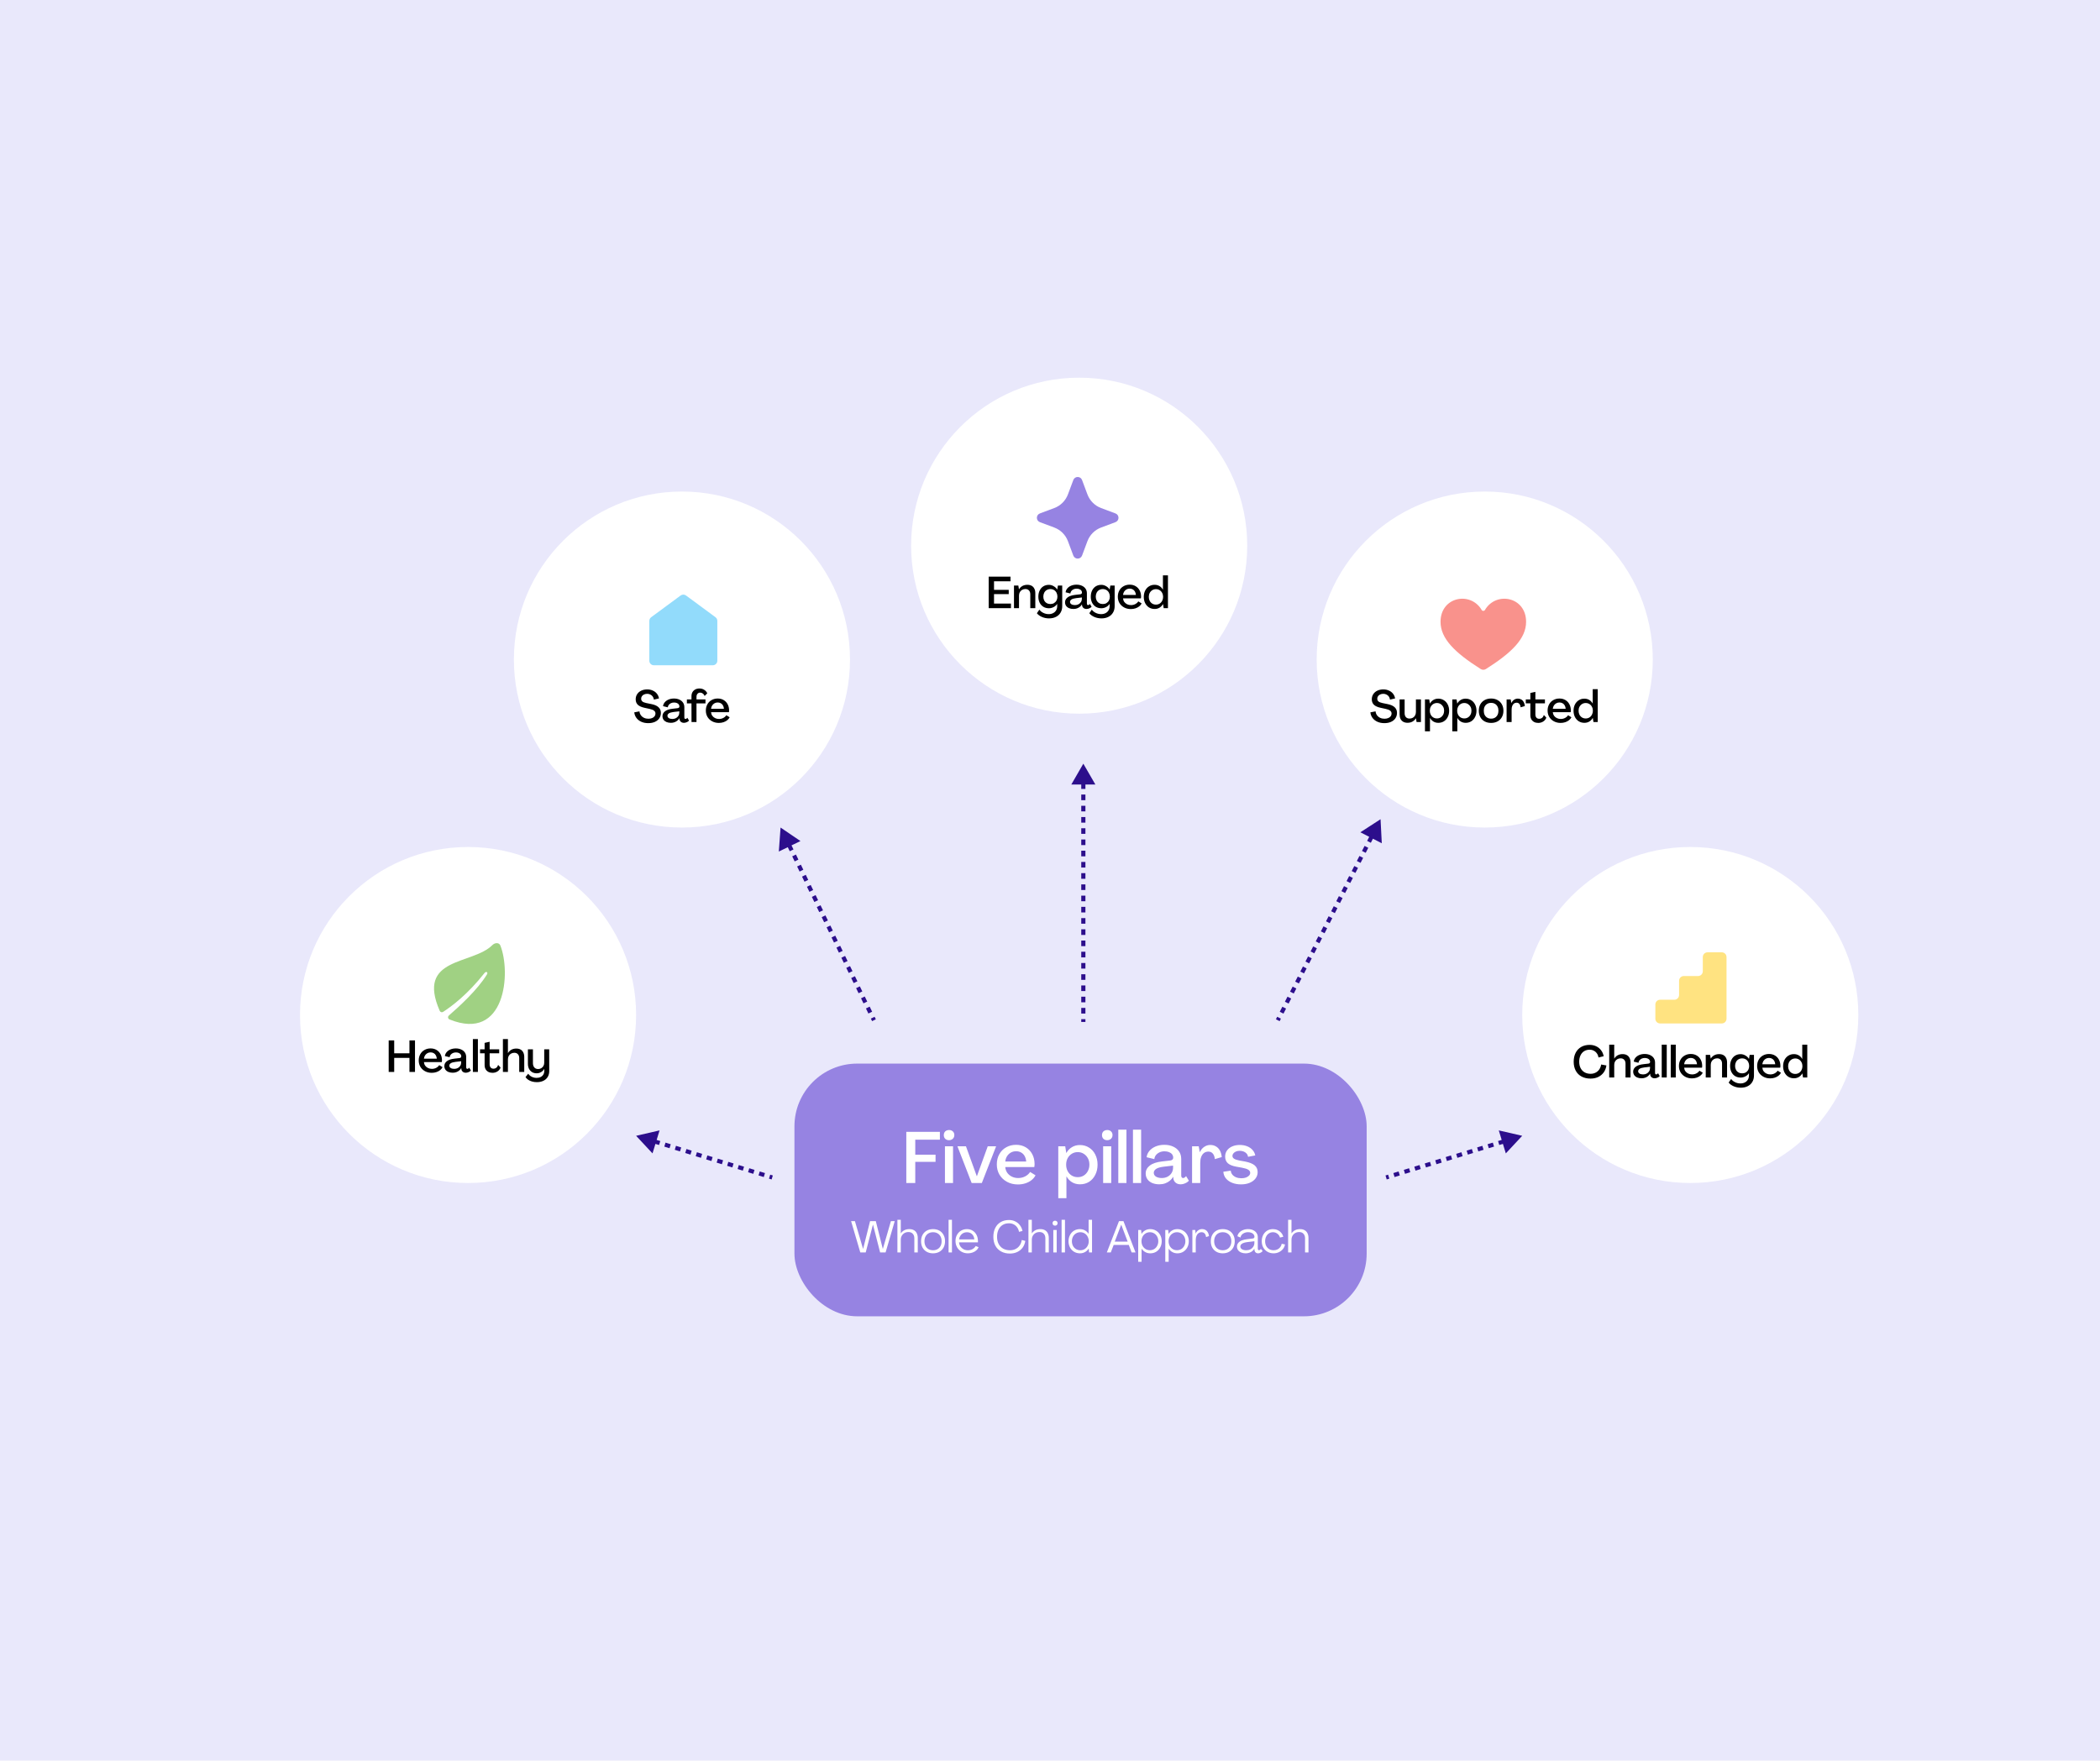
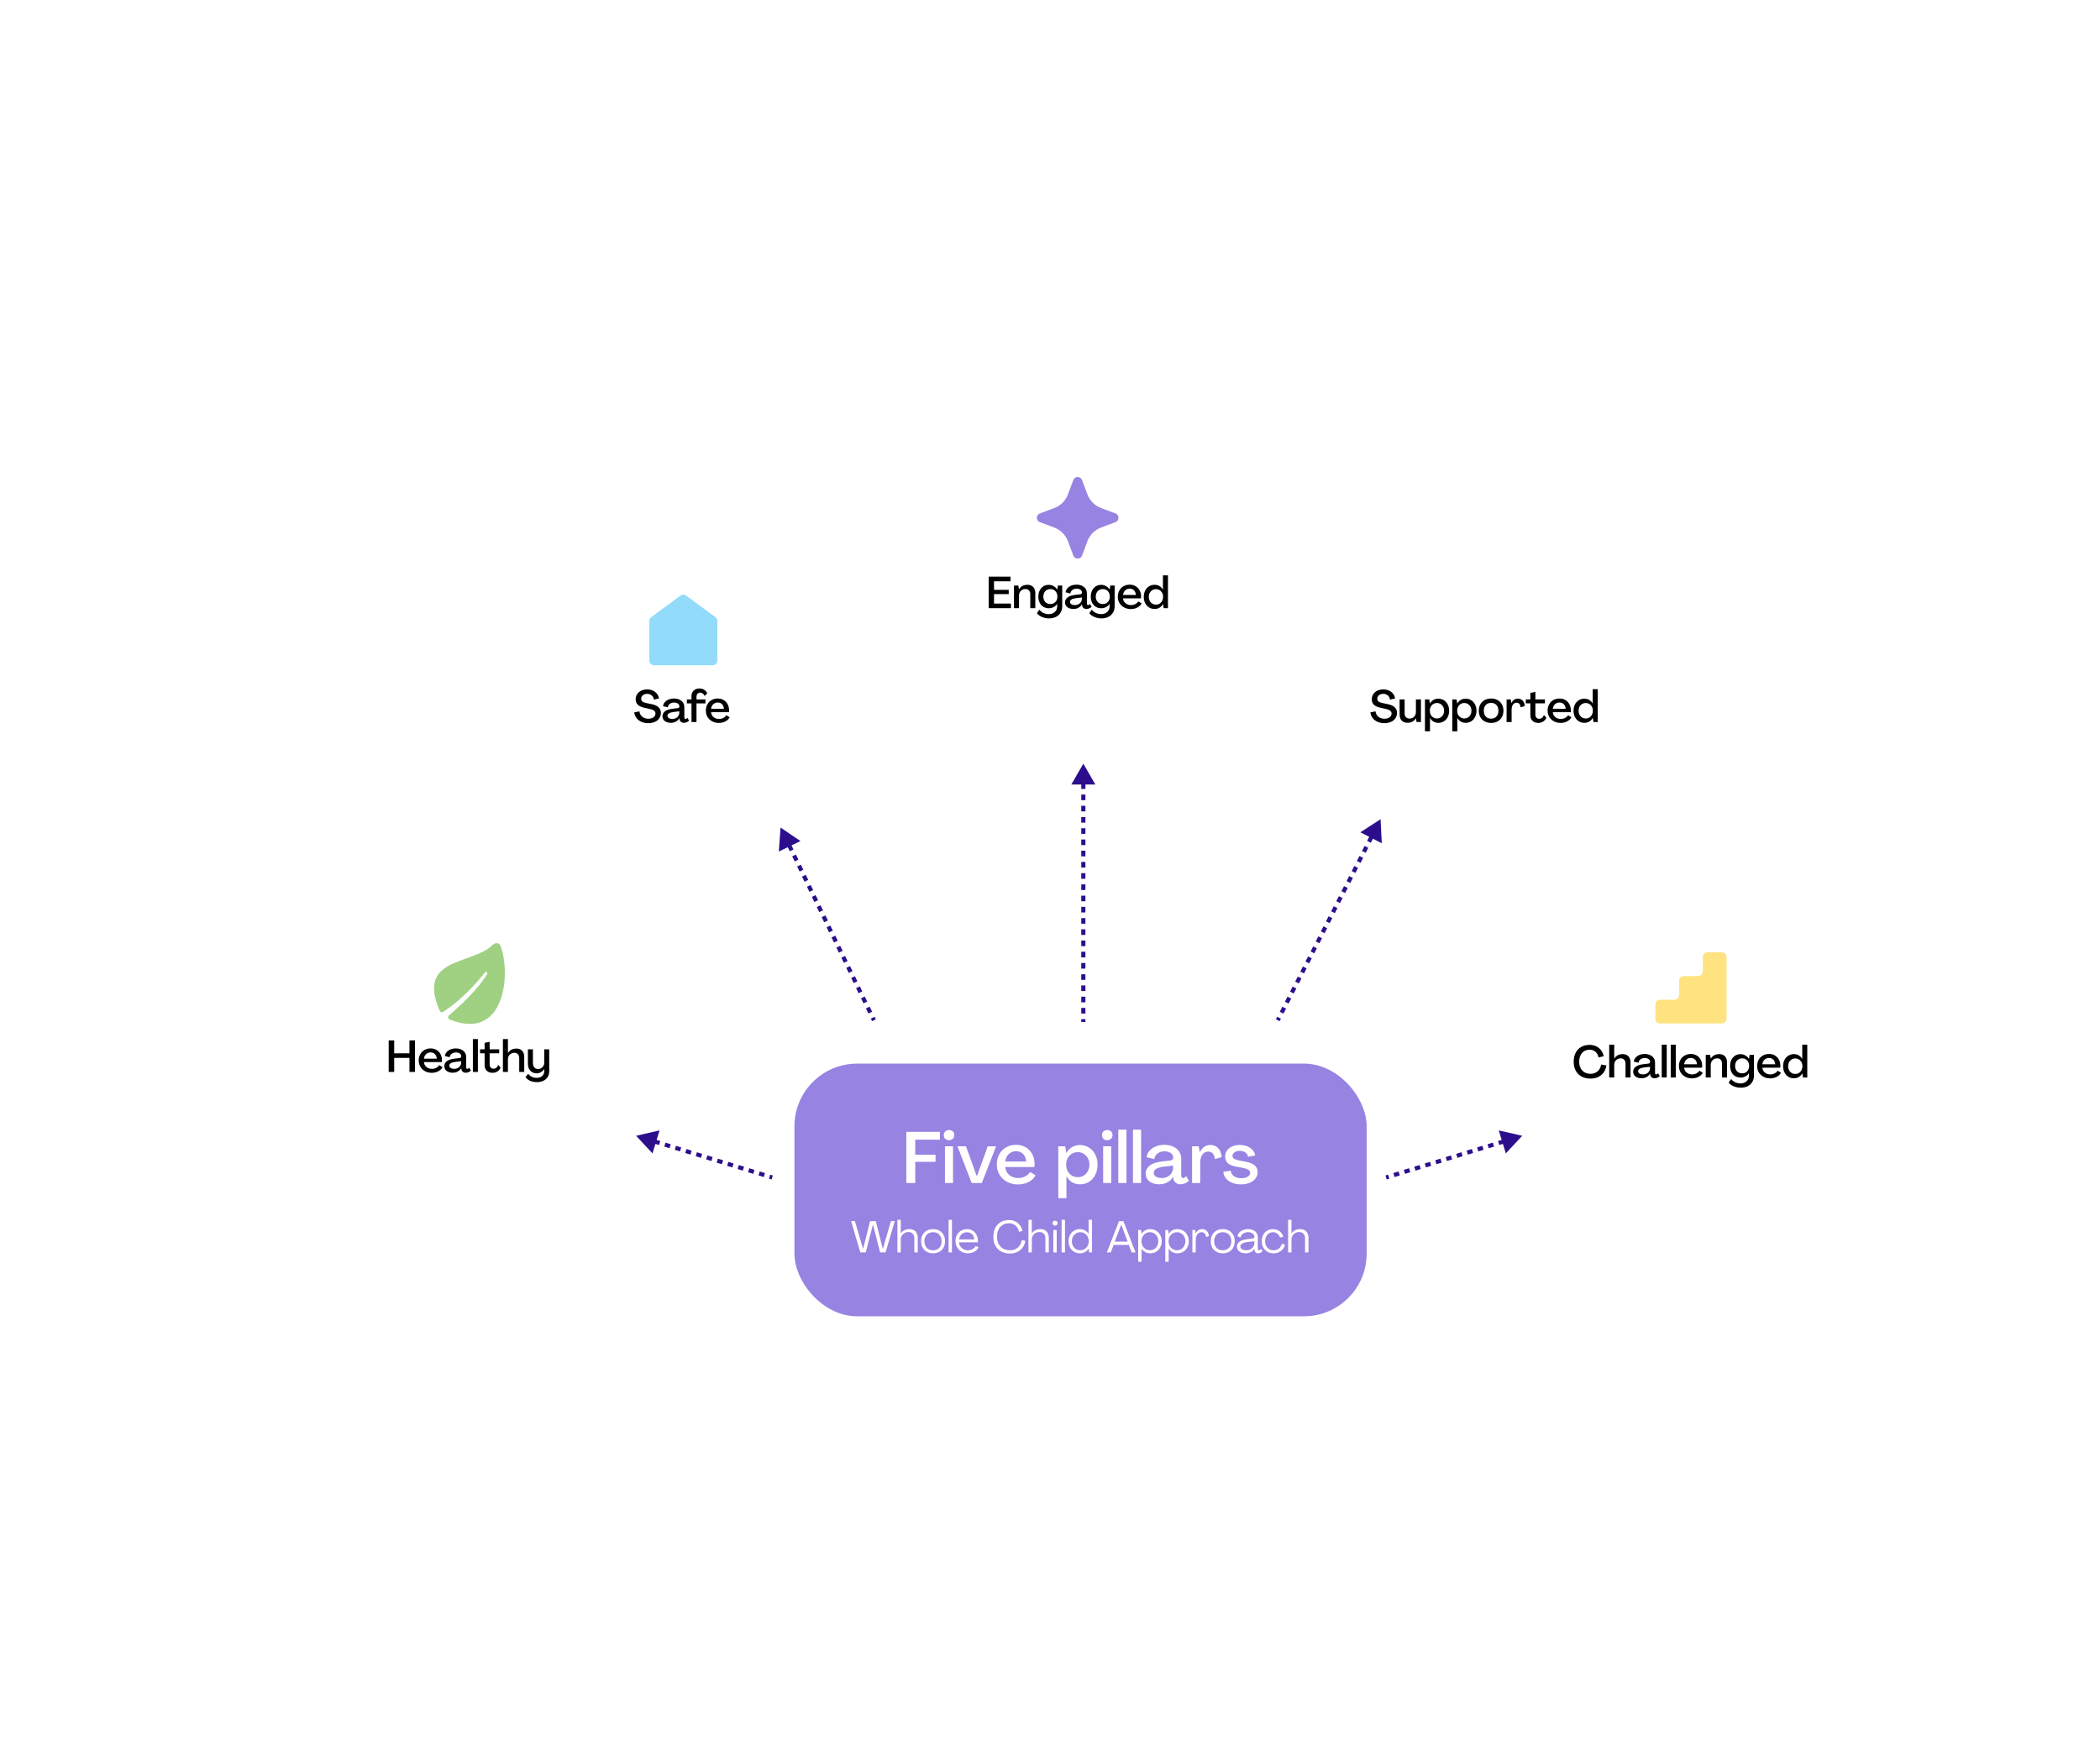
<svg xmlns="http://www.w3.org/2000/svg" width="756" height="634" viewBox="0 0 756 634" fill="none">
-   <rect width="756" height="634" fill="#E9E8FB" />
  <path d="M281.002 298L280.376 306.638L288.169 302.861L281.002 298ZM314.625 367.379L315.3 367.052L314.858 366.139L314.183 366.466L313.508 366.793L313.95 367.706L314.625 367.379ZM313.298 364.64L313.973 364.313L313.088 362.487L312.413 362.815L311.738 363.142L312.623 364.967L313.298 364.64ZM311.528 360.989L312.203 360.662L311.318 358.836L310.643 359.163L309.968 359.49L310.853 361.316L311.528 360.989ZM309.759 357.337L310.433 357.01L309.549 355.184L308.874 355.511L308.199 355.839L309.084 357.664L309.759 357.337ZM307.989 353.686L308.664 353.359L307.779 351.533L307.104 351.86L306.429 352.187L307.314 354.013L307.989 353.686ZM306.219 350.034L306.894 349.707L306.009 347.881L305.334 348.208L304.66 348.536L305.544 350.361L306.219 350.034ZM304.45 346.383L305.125 346.056L304.24 344.23L303.565 344.557L302.89 344.884L303.775 346.71L304.45 346.383ZM302.68 342.731L303.355 342.404L302.47 340.578L301.795 340.905L301.12 341.232L302.005 343.058L302.68 342.731ZM300.91 339.08L301.585 338.753L300.7 336.927L300.026 337.254L299.351 337.581L300.235 339.407L300.91 339.08ZM299.141 335.428L299.816 335.101L298.931 333.275L298.256 333.602L297.581 333.929L298.466 335.755L299.141 335.428ZM297.371 331.777L298.046 331.449L297.161 329.624L296.486 329.951L295.811 330.278L296.696 332.104L297.371 331.777ZM295.601 328.125L296.276 327.798L295.392 325.972L294.717 326.299L294.042 326.626L294.927 328.452L295.601 328.125ZM293.832 324.474L294.507 324.146L293.622 322.321L292.947 322.648L292.272 322.975L293.157 324.801L293.832 324.474ZM292.062 320.822L292.737 320.495L291.852 318.669L291.177 318.996L290.502 319.323L291.387 321.149L292.062 320.822ZM290.293 317.171L290.967 316.843L290.083 315.018L289.408 315.345L288.733 315.672L289.618 317.498L290.293 317.171ZM288.523 313.519L289.198 313.192L288.313 311.366L287.638 311.693L286.963 312.02L287.848 313.846L288.523 313.519ZM286.753 309.867L287.428 309.54L286.543 307.715L285.868 308.042L285.194 308.369L286.078 310.195L286.753 309.867ZM284.984 306.216L285.659 305.889L284.774 304.063L284.099 304.39L283.424 304.717L284.309 306.543L284.984 306.216ZM283.214 302.564L283.889 302.237L283.004 300.412L282.329 300.739L281.654 301.066L282.539 302.891L283.214 302.564ZM281.002 298L280.376 306.638L288.169 302.861L281.002 298ZM314.625 367.379L315.3 367.052L314.858 366.139L314.183 366.466L313.508 366.793L313.95 367.706L314.625 367.379ZM313.298 364.64L313.973 364.313L313.088 362.487L312.413 362.815L311.738 363.142L312.623 364.967L313.298 364.64ZM311.528 360.989L312.203 360.662L311.318 358.836L310.643 359.163L309.968 359.49L310.853 361.316L311.528 360.989ZM309.759 357.337L310.433 357.01L309.549 355.184L308.874 355.511L308.199 355.839L309.084 357.664L309.759 357.337ZM307.989 353.686L308.664 353.359L307.779 351.533L307.104 351.86L306.429 352.187L307.314 354.013L307.989 353.686ZM306.219 350.034L306.894 349.707L306.009 347.881L305.334 348.208L304.66 348.536L305.544 350.361L306.219 350.034ZM304.45 346.383L305.125 346.056L304.24 344.23L303.565 344.557L302.89 344.884L303.775 346.71L304.45 346.383ZM302.68 342.731L303.355 342.404L302.47 340.578L301.795 340.905L301.12 341.232L302.005 343.058L302.68 342.731ZM300.91 339.08L301.585 338.753L300.7 336.927L300.026 337.254L299.351 337.581L300.235 339.407L300.91 339.08ZM299.141 335.428L299.816 335.101L298.931 333.275L298.256 333.602L297.581 333.929L298.466 335.755L299.141 335.428ZM297.371 331.777L298.046 331.449L297.161 329.624L296.486 329.951L295.811 330.278L296.696 332.104L297.371 331.777ZM295.601 328.125L296.276 327.798L295.392 325.972L294.717 326.299L294.042 326.626L294.927 328.452L295.601 328.125ZM293.832 324.474L294.507 324.146L293.622 322.321L292.947 322.648L292.272 322.975L293.157 324.801L293.832 324.474ZM292.062 320.822L292.737 320.495L291.852 318.669L291.177 318.996L290.502 319.323L291.387 321.149L292.062 320.822ZM290.293 317.171L290.967 316.843L290.083 315.018L289.408 315.345L288.733 315.672L289.618 317.498L290.293 317.171ZM288.523 313.519L289.198 313.192L288.313 311.366L287.638 311.693L286.963 312.02L287.848 313.846L288.523 313.519ZM286.753 309.867L287.428 309.54L286.543 307.715L285.868 308.042L285.194 308.369L286.078 310.195L286.753 309.867ZM284.984 306.216L285.659 305.889L284.774 304.063L284.099 304.39L283.424 304.717L284.309 306.543L284.984 306.216ZM283.214 302.564L283.889 302.237L283.004 300.412L282.329 300.739L281.654 301.066L282.539 302.891L283.214 302.564Z" fill="#2C0E8C" />
  <path d="M497 295L489.731 299.707L497.442 303.649L497 295ZM460 367.379L460.668 367.72L461.13 366.816L460.462 366.474L459.795 366.133L459.332 367.038L460 367.379ZM461.387 364.665L462.055 365.006L462.98 363.197L462.312 362.855L461.645 362.514L460.72 364.323L461.387 364.665ZM463.238 361.046L463.905 361.387L464.83 359.578L464.163 359.236L463.495 358.895L462.57 360.704L463.238 361.046ZM465.087 357.427L465.755 357.768L466.68 355.959L466.013 355.617L465.345 355.276L464.42 357.085L465.087 357.427ZM466.938 353.808L467.605 354.149L468.53 352.34L467.863 351.998L467.195 351.657L466.27 353.466L466.938 353.808ZM468.787 350.189L469.455 350.53L470.38 348.721L469.712 348.379L469.045 348.038L468.12 349.848L468.787 350.189ZM470.637 346.57L471.305 346.911L472.23 345.102L471.562 344.761L470.895 344.419L469.97 346.229L470.637 346.57ZM472.487 342.951L473.155 343.292L474.08 341.483L473.412 341.142L472.745 340.8L471.82 342.61L472.487 342.951ZM474.337 339.332L475.005 339.673L475.93 337.864L475.262 337.523L474.595 337.181L473.67 338.991L474.337 339.332ZM476.187 335.713L476.855 336.055L477.78 334.245L477.112 333.904L476.445 333.562L475.52 335.372L476.187 335.713ZM478.037 332.094L478.705 332.436L479.63 330.626L478.962 330.285L478.295 329.943L477.37 331.753L478.037 332.094ZM479.888 328.475L480.555 328.817L481.48 327.007L480.813 326.666L480.145 326.324L479.22 328.134L479.888 328.475ZM481.738 324.856L482.405 325.198L483.33 323.388L482.663 323.047L481.995 322.705L481.07 324.515L481.738 324.856ZM483.588 321.237L484.255 321.579L485.18 319.769L484.513 319.428L483.845 319.086L482.92 320.896L483.588 321.237ZM485.438 317.618L486.105 317.96L487.03 316.15L486.363 315.809L485.695 315.468L484.77 317.277L485.438 317.618ZM487.288 313.999L487.955 314.341L488.88 312.531L488.213 312.19L487.545 311.849L486.62 313.658L487.288 313.999ZM489.138 310.381L489.805 310.722L490.73 308.912L490.063 308.571L489.395 308.23L488.47 310.039L489.138 310.381ZM490.988 306.762L491.655 307.103L492.58 305.293L491.913 304.952L491.245 304.611L490.32 306.42L490.988 306.762ZM492.838 303.143L493.505 303.484L494.43 301.675L493.763 301.333L493.095 300.992L492.17 302.801L492.838 303.143ZM494.688 299.524L495.355 299.865L496.28 298.056L495.613 297.714L494.945 297.373L494.02 299.182L494.688 299.524ZM497 295L489.731 299.707L497.442 303.649L497 295ZM460 367.379L460.668 367.72L461.13 366.816L460.462 366.474L459.795 366.133L459.332 367.038L460 367.379ZM461.387 364.665L462.055 365.006L462.98 363.197L462.312 362.855L461.645 362.514L460.72 364.323L461.387 364.665ZM463.238 361.046L463.905 361.387L464.83 359.578L464.163 359.236L463.495 358.895L462.57 360.704L463.238 361.046ZM465.087 357.427L465.755 357.768L466.68 355.959L466.013 355.617L465.345 355.276L464.42 357.085L465.087 357.427ZM466.938 353.808L467.605 354.149L468.53 352.34L467.863 351.998L467.195 351.657L466.27 353.466L466.938 353.808ZM468.787 350.189L469.455 350.53L470.38 348.721L469.712 348.379L469.045 348.038L468.12 349.848L468.787 350.189ZM470.637 346.57L471.305 346.911L472.23 345.102L471.562 344.761L470.895 344.419L469.97 346.229L470.637 346.57ZM472.487 342.951L473.155 343.292L474.08 341.483L473.412 341.142L472.745 340.8L471.82 342.61L472.487 342.951ZM474.337 339.332L475.005 339.673L475.93 337.864L475.262 337.523L474.595 337.181L473.67 338.991L474.337 339.332ZM476.187 335.713L476.855 336.055L477.78 334.245L477.112 333.904L476.445 333.562L475.52 335.372L476.187 335.713ZM478.037 332.094L478.705 332.436L479.63 330.626L478.962 330.285L478.295 329.943L477.37 331.753L478.037 332.094ZM479.888 328.475L480.555 328.817L481.48 327.007L480.813 326.666L480.145 326.324L479.22 328.134L479.888 328.475ZM481.738 324.856L482.405 325.198L483.33 323.388L482.663 323.047L481.995 322.705L481.07 324.515L481.738 324.856ZM483.588 321.237L484.255 321.579L485.18 319.769L484.513 319.428L483.845 319.086L482.92 320.896L483.588 321.237ZM485.438 317.618L486.105 317.96L487.03 316.15L486.363 315.809L485.695 315.468L484.77 317.277L485.438 317.618ZM487.288 313.999L487.955 314.341L488.88 312.531L488.213 312.19L487.545 311.849L486.62 313.658L487.288 313.999ZM489.138 310.381L489.805 310.722L490.73 308.912L490.063 308.571L489.395 308.23L488.47 310.039L489.138 310.381ZM490.988 306.762L491.655 307.103L492.58 305.293L491.913 304.952L491.245 304.611L490.32 306.42L490.988 306.762ZM492.838 303.143L493.505 303.484L494.43 301.675L493.763 301.333L493.095 300.992L492.17 302.801L492.838 303.143ZM494.688 299.524L495.355 299.865L496.28 298.056L495.613 297.714L494.945 297.373L494.02 299.182L494.688 299.524Z" fill="#2C0E8C" />
  <path d="M390 275L385.67 282.5L394.33 282.5L390 275ZM390 368L390.75 368L390.75 366.989L390 366.989L389.25 366.989L389.25 368L390 368ZM390 364.967L390.75 364.967L390.75 362.946L390 362.946L389.25 362.946L389.25 364.967L390 364.967ZM390 360.924L390.75 360.924L390.75 358.902L390 358.902L389.25 358.902L389.25 360.924L390 360.924ZM390 356.88L390.75 356.88L390.75 354.859L390 354.859L389.25 354.859L389.25 356.88L390 356.88ZM390 352.837L390.75 352.837L390.75 350.815L390 350.815L389.25 350.815L389.25 352.837L390 352.837ZM390 348.793L390.75 348.793L390.75 346.772L390 346.772L389.25 346.772L389.25 348.793L390 348.793ZM390 344.75L390.75 344.75L390.75 342.728L390 342.728L389.25 342.728L389.25 344.75L390 344.75ZM390 340.707L390.75 340.707L390.75 338.685L390 338.685L389.25 338.685L389.25 340.707L390 340.707ZM390 336.663L390.75 336.663L390.75 334.641L390 334.641L389.25 334.641L389.25 336.663L390 336.663ZM390 332.62L390.75 332.62L390.75 330.598L390 330.598L389.25 330.598L389.25 332.62L390 332.62ZM390 328.576L390.75 328.576L390.75 326.554L390 326.554L389.25 326.554L389.25 328.576L390 328.576ZM390 324.533L390.75 324.533L390.75 322.511L390 322.511L389.25 322.511L389.25 324.533L390 324.533ZM390 320.489L390.75 320.489L390.75 318.467L390 318.467L389.25 318.467L389.25 320.489L390 320.489ZM390 316.446L390.75 316.446L390.75 314.424L390 314.424L389.25 314.424L389.25 316.446L390 316.446ZM390 312.402L390.75 312.402L390.75 310.38L390 310.38L389.25 310.38L389.25 312.402L390 312.402ZM390 308.359L390.75 308.359L390.75 306.337L390 306.337L389.25 306.337L389.25 308.359L390 308.359ZM390 304.315L390.75 304.315L390.75 302.293L390 302.293L389.25 302.293L389.25 304.315L390 304.315ZM390 300.272L390.75 300.272L390.75 298.25L390 298.25L389.25 298.25L389.25 300.272L390 300.272ZM390 296.228L390.75 296.228L390.75 294.207L390 294.207L389.25 294.207L389.25 296.228L390 296.228ZM390 292.185L390.75 292.185L390.75 290.163L390 290.163L389.25 290.163L389.25 292.185L390 292.185ZM390 288.141L390.75 288.141L390.75 286.12L390 286.12L389.25 286.12L389.25 288.141L390 288.141ZM390 284.098L390.75 284.098L390.75 282.076L390 282.076L389.25 282.076L389.25 284.098L390 284.098ZM390 280.054L390.75 280.054L390.75 278.033L390 278.033L389.25 278.033L389.25 280.054L390 280.054ZM390 275L385.67 282.5L394.33 282.5L390 275ZM390 368L390.75 368L390.75 366.989L390 366.989L389.25 366.989L389.25 368L390 368ZM390 364.967L390.75 364.967L390.75 362.946L390 362.946L389.25 362.946L389.25 364.967L390 364.967ZM390 360.924L390.75 360.924L390.75 358.902L390 358.902L389.25 358.902L389.25 360.924L390 360.924ZM390 356.88L390.75 356.88L390.75 354.859L390 354.859L389.25 354.859L389.25 356.88L390 356.88ZM390 352.837L390.75 352.837L390.75 350.815L390 350.815L389.25 350.815L389.25 352.837L390 352.837ZM390 348.793L390.75 348.793L390.75 346.772L390 346.772L389.25 346.772L389.25 348.793L390 348.793ZM390 344.75L390.75 344.75L390.75 342.728L390 342.728L389.25 342.728L389.25 344.75L390 344.75ZM390 340.707L390.75 340.707L390.75 338.685L390 338.685L389.25 338.685L389.25 340.707L390 340.707ZM390 336.663L390.75 336.663L390.75 334.641L390 334.641L389.25 334.641L389.25 336.663L390 336.663ZM390 332.62L390.75 332.62L390.75 330.598L390 330.598L389.25 330.598L389.25 332.62L390 332.62ZM390 328.576L390.75 328.576L390.75 326.554L390 326.554L389.25 326.554L389.25 328.576L390 328.576ZM390 324.533L390.75 324.533L390.75 322.511L390 322.511L389.25 322.511L389.25 324.533L390 324.533ZM390 320.489L390.75 320.489L390.75 318.467L390 318.467L389.25 318.467L389.25 320.489L390 320.489ZM390 316.446L390.75 316.446L390.75 314.424L390 314.424L389.25 314.424L389.25 316.446L390 316.446ZM390 312.402L390.75 312.402L390.75 310.38L390 310.38L389.25 310.38L389.25 312.402L390 312.402ZM390 308.359L390.75 308.359L390.75 306.337L390 306.337L389.25 306.337L389.25 308.359L390 308.359ZM390 304.315L390.75 304.315L390.75 302.293L390 302.293L389.25 302.293L389.25 304.315L390 304.315ZM390 300.272L390.75 300.272L390.75 298.25L390 298.25L389.25 298.25L389.25 300.272L390 300.272ZM390 296.228L390.75 296.228L390.75 294.207L390 294.207L389.25 294.207L389.25 296.228L390 296.228ZM390 292.185L390.75 292.185L390.75 290.163L390 290.163L389.25 290.163L389.25 292.185L390 292.185ZM390 288.141L390.75 288.141L390.75 286.12L390 286.12L389.25 286.12L389.25 288.141L390 288.141ZM390 284.098L390.75 284.098L390.75 282.076L390 282.076L389.25 282.076L389.25 284.098L390 284.098ZM390 280.054L390.75 280.054L390.75 278.033L390 278.033L389.25 278.033L389.25 280.054L390 280.054Z" fill="#2C0E8C" />
  <circle cx="168.5" cy="365.5" r="60.5" fill="white" />
  <g style="mix-blend-mode:multiply">
    <path d="M177.265 340.313C178.148 339.424 179.666 339.316 180.131 340.479C183.995 350.145 182.068 375.303 161.827 367.097C161.253 366.865 161.122 366.106 161.587 365.699C165.365 362.397 171.84 356.53 175.299 350.895C175.798 350.082 175.003 349.646 174.413 350.395C168.385 358.049 162.595 362.405 159.499 364.386C159.074 364.658 158.503 364.461 158.301 363.998C149.781 344.493 170.103 347.531 177.265 340.313Z" fill="#A0D183" />
  </g>
  <path d="M139.928 386L139.928 374.656L141.912 374.656L141.912 379.28L147.4 379.28L147.4 374.656L149.4 374.656L149.4 386L147.4 386L147.4 380.944L141.912 380.944L141.912 386L139.928 386ZM155.432 386.32C154.536 386.32 153.731 386.128 153.016 385.744C152.301 385.36 151.741 384.832 151.336 384.16C150.941 383.488 150.744 382.725 150.744 381.872C150.744 381.029 150.925 380.283 151.288 379.632C151.651 378.971 152.157 378.459 152.808 378.096C153.459 377.723 154.195 377.536 155.016 377.536C155.827 377.536 156.536 377.717 157.144 378.08C157.763 378.443 158.243 378.944 158.584 379.584C158.925 380.213 159.101 380.944 159.112 381.776C159.112 381.893 159.107 382.011 159.096 382.128C159.085 382.245 159.069 382.357 159.048 382.464L152.616 382.464C152.659 382.944 152.808 383.371 153.064 383.744C153.331 384.107 153.672 384.389 154.088 384.592C154.504 384.795 154.968 384.896 155.48 384.896C156.045 384.896 156.563 384.773 157.032 384.528C157.512 384.272 157.875 383.947 158.12 383.552L159.32 384.288C159.128 384.683 158.84 385.035 158.456 385.344C158.072 385.653 157.619 385.893 157.096 386.064C156.573 386.235 156.019 386.32 155.432 386.32ZM157.256 381.232C157.213 380.763 157.096 380.357 156.904 380.016C156.712 379.675 156.451 379.413 156.12 379.232C155.8 379.051 155.432 378.96 155.016 378.96C154.589 378.96 154.205 379.056 153.864 379.248C153.523 379.44 153.24 379.707 153.016 380.048C152.803 380.389 152.669 380.784 152.616 381.232L157.256 381.232ZM162.984 386.288C162.397 386.288 161.869 386.192 161.4 386C160.941 385.797 160.584 385.515 160.328 385.152C160.083 384.779 159.96 384.357 159.96 383.888C159.96 383.195 160.259 382.613 160.856 382.144C161.464 381.664 162.381 381.355 163.608 381.216L165.416 381.008C165.608 380.987 165.763 380.923 165.88 380.816C165.997 380.709 166.056 380.571 166.056 380.4C166.056 380.112 165.976 379.861 165.816 379.648C165.656 379.435 165.427 379.269 165.128 379.152C164.84 379.035 164.504 378.976 164.12 378.976C163.704 378.976 163.331 379.056 163 379.216C162.669 379.376 162.403 379.589 162.2 379.856C162.008 380.123 161.901 380.405 161.88 380.704L160.168 380.288C160.221 379.787 160.419 379.328 160.76 378.912C161.112 378.485 161.576 378.149 162.152 377.904C162.739 377.659 163.389 377.536 164.104 377.536C164.84 377.536 165.491 377.669 166.056 377.936C166.621 378.192 167.059 378.555 167.368 379.024C167.677 379.483 167.832 380.032 167.832 380.672L167.832 384.336C167.832 384.507 167.869 384.645 167.944 384.752C168.019 384.848 168.125 384.896 168.264 384.896C168.36 384.896 168.467 384.859 168.584 384.784C168.712 384.709 168.819 384.603 168.904 384.464L169.528 385.488C169.315 385.733 169.037 385.925 168.696 386.064C168.365 386.213 168.024 386.288 167.672 386.288C167.235 386.288 166.867 386.16 166.568 385.904C166.28 385.648 166.12 385.333 166.088 384.96L166.056 384.624L166.04 384.624C165.859 384.955 165.613 385.248 165.304 385.504C165.005 385.749 164.659 385.941 164.264 386.08C163.869 386.219 163.443 386.288 162.984 386.288ZM163.528 384.896C163.997 384.896 164.419 384.8 164.792 384.608C165.176 384.405 165.475 384.133 165.688 383.792C165.912 383.44 166.024 383.04 166.024 382.592L166.024 382.144L163.96 382.384C163.181 382.48 162.616 382.645 162.264 382.88C161.923 383.115 161.752 383.403 161.752 383.744C161.752 384.096 161.917 384.379 162.248 384.592C162.589 384.795 163.016 384.896 163.528 384.896ZM170.236 386L170.236 374.176L172.044 374.176L172.044 386L170.236 386ZM177.31 386.32C176.744 386.32 176.243 386.208 175.806 385.984C175.379 385.749 175.048 385.429 174.814 385.024C174.579 384.608 174.462 384.123 174.462 383.568L174.462 379.28L172.814 379.28L172.814 377.856L174.462 377.856L174.462 375.536L176.27 375.136L176.27 377.856L179.71 377.856L179.71 379.28L176.27 379.28L176.27 383.328C176.27 383.616 176.323 383.877 176.43 384.112C176.547 384.347 176.707 384.528 176.91 384.656C177.123 384.773 177.363 384.832 177.63 384.832C178.035 384.832 178.387 384.715 178.686 384.48C178.984 384.235 179.198 383.899 179.326 383.472L180.206 384.416C180.014 384.992 179.646 385.456 179.102 385.808C178.568 386.149 177.971 386.32 177.31 386.32ZM181.048 386L181.048 374.176L182.856 374.176L182.856 379.2L182.872 379.2C183.192 378.677 183.603 378.277 184.104 378C184.616 377.723 185.208 377.584 185.88 377.584C186.467 377.584 186.973 377.701 187.4 377.936C187.827 378.171 188.152 378.517 188.376 378.976C188.611 379.424 188.728 379.957 188.728 380.576L188.728 386L186.92 386L186.92 381.008C186.92 380.421 186.76 379.957 186.44 379.616C186.131 379.275 185.704 379.104 185.16 379.104C184.723 379.104 184.328 379.205 183.976 379.408C183.624 379.6 183.347 379.877 183.144 380.24C182.952 380.592 182.856 380.997 182.856 381.456L182.856 386L181.048 386ZM193.279 389.68C192.66 389.68 192.084 389.605 191.551 389.456C191.017 389.307 190.548 389.093 190.143 388.816C189.748 388.539 189.428 388.219 189.183 387.856L190.159 386.64C190.351 386.939 190.596 387.2 190.895 387.424C191.204 387.648 191.551 387.824 191.935 387.952C192.319 388.08 192.729 388.144 193.167 388.144C193.732 388.144 194.223 388.037 194.639 387.824C195.055 387.621 195.375 387.328 195.599 386.944C195.823 386.571 195.935 386.128 195.935 385.616L195.935 384.912L195.919 384.912C195.652 385.403 195.273 385.787 194.783 386.064C194.303 386.352 193.78 386.496 193.215 386.496C192.575 386.496 192.015 386.352 191.535 386.064C191.065 385.776 190.697 385.376 190.431 384.864C190.175 384.341 190.047 383.749 190.047 383.088L190.047 377.856L191.855 377.856L191.855 382.88C191.855 383.285 191.929 383.648 192.079 383.968C192.228 384.288 192.441 384.533 192.719 384.704C193.007 384.875 193.343 384.96 193.727 384.96C194.121 384.96 194.484 384.864 194.815 384.672C195.156 384.48 195.423 384.219 195.615 383.888C195.817 383.547 195.919 383.157 195.919 382.72L195.919 377.856L197.711 377.856L197.727 385.648C197.727 386.48 197.545 387.195 197.183 387.792C196.82 388.4 196.303 388.864 195.631 389.184C194.959 389.515 194.175 389.68 193.279 389.68Z" fill="black" />
  <circle cx="608.5" cy="365.5" r="60.5" fill="white" />
  <path d="M621.548 344.634C621.548 343.69 620.784 342.926 619.84 342.926L614.717 342.926C613.773 342.926 613.009 343.69 613.009 344.634L613.009 349.757C613.009 350.701 612.244 351.465 611.301 351.465L606.177 351.465C605.234 351.465 604.469 352.23 604.469 353.173L604.469 358.297C604.469 359.24 603.705 360.005 602.761 360.005L597.638 360.005C596.694 360.005 595.93 360.769 595.93 361.713L595.93 366.836C595.93 367.78 596.694 368.544 597.638 368.544L619.84 368.544C620.784 368.544 621.548 367.78 621.548 366.836L621.548 344.634Z" fill="#FFE381" />
  <path d="M572.592 388.4C571.376 388.4 570.304 388.155 569.376 387.664C568.459 387.173 567.755 386.469 567.264 385.552C566.773 384.635 566.528 383.563 566.528 382.336C566.528 381.109 566.757 380.043 567.216 379.136C567.685 378.219 568.352 377.509 569.216 377.008C570.091 376.507 571.109 376.256 572.272 376.256C573.136 376.256 573.92 376.427 574.624 376.768C575.339 377.099 575.925 377.573 576.384 378.192C576.853 378.8 577.168 379.515 577.328 380.336L575.472 380.8C575.376 380.235 575.179 379.744 574.88 379.328C574.581 378.901 574.208 378.576 573.76 378.352C573.323 378.117 572.827 378 572.272 378C571.515 378 570.853 378.176 570.288 378.528C569.723 378.88 569.285 379.387 568.976 380.048C568.667 380.699 568.512 381.461 568.512 382.336C568.512 383.211 568.683 383.979 569.024 384.64C569.365 385.291 569.84 385.792 570.448 386.144C571.067 386.496 571.787 386.672 572.608 386.672C573.28 386.672 573.883 386.533 574.416 386.256C574.96 385.979 575.403 385.589 575.744 385.088C576.096 384.587 576.32 384 576.416 383.328L578.304 383.664C578.176 384.613 577.856 385.445 577.344 386.16C576.832 386.875 576.165 387.429 575.344 387.824C574.533 388.208 573.616 388.4 572.592 388.4ZM579.314 388L579.314 376.176L581.122 376.176L581.122 381.2L581.138 381.2C581.458 380.677 581.868 380.277 582.37 380C582.882 379.723 583.474 379.584 584.146 379.584C584.732 379.584 585.239 379.701 585.666 379.936C586.092 380.171 586.418 380.517 586.642 380.976C586.876 381.424 586.994 381.957 586.994 382.576L586.994 388L585.186 388L585.186 383.008C585.186 382.421 585.026 381.957 584.706 381.616C584.396 381.275 583.97 381.104 583.426 381.104C582.988 381.104 582.594 381.205 582.242 381.408C581.89 381.6 581.612 381.877 581.41 382.24C581.218 382.592 581.122 382.997 581.122 383.456L581.122 388L579.314 388ZM590.968 388.288C590.382 388.288 589.854 388.192 589.384 388C588.926 387.797 588.568 387.515 588.312 387.152C588.067 386.779 587.944 386.357 587.944 385.888C587.944 385.195 588.243 384.613 588.84 384.144C589.448 383.664 590.366 383.355 591.592 383.216L593.4 383.008C593.592 382.987 593.747 382.923 593.864 382.816C593.982 382.709 594.04 382.571 594.04 382.4C594.04 382.112 593.96 381.861 593.8 381.648C593.64 381.435 593.411 381.269 593.112 381.152C592.824 381.035 592.488 380.976 592.104 380.976C591.688 380.976 591.315 381.056 590.984 381.216C590.654 381.376 590.387 381.589 590.184 381.856C589.992 382.123 589.886 382.405 589.864 382.704L588.152 382.288C588.206 381.787 588.403 381.328 588.744 380.912C589.096 380.485 589.56 380.149 590.136 379.904C590.723 379.659 591.374 379.536 592.088 379.536C592.824 379.536 593.475 379.669 594.04 379.936C594.606 380.192 595.043 380.555 595.352 381.024C595.662 381.483 595.816 382.032 595.816 382.672L595.816 386.336C595.816 386.507 595.854 386.645 595.928 386.752C596.003 386.848 596.11 386.896 596.248 386.896C596.344 386.896 596.451 386.859 596.568 386.784C596.696 386.709 596.803 386.603 596.888 386.464L597.512 387.488C597.299 387.733 597.022 387.925 596.68 388.064C596.35 388.213 596.008 388.288 595.656 388.288C595.219 388.288 594.851 388.16 594.552 387.904C594.264 387.648 594.104 387.333 594.072 386.96L594.04 386.624L594.024 386.624C593.843 386.955 593.598 387.248 593.288 387.504C592.99 387.749 592.643 387.941 592.248 388.08C591.854 388.219 591.427 388.288 590.968 388.288ZM591.512 386.896C591.982 386.896 592.403 386.8 592.776 386.608C593.16 386.405 593.459 386.133 593.672 385.792C593.896 385.44 594.008 385.04 594.008 384.592L594.008 384.144L591.944 384.384C591.166 384.48 590.6 384.645 590.248 384.88C589.907 385.115 589.736 385.403 589.736 385.744C589.736 386.096 589.902 386.379 590.232 386.592C590.574 386.795 591 386.896 591.512 386.896ZM598.22 388L598.22 376.176L600.028 376.176L600.028 388L598.22 388ZM601.47 388L601.47 376.176L603.278 376.176L603.278 388L601.47 388ZM609.104 388.32C608.208 388.32 607.403 388.128 606.688 387.744C605.973 387.36 605.413 386.832 605.008 386.16C604.613 385.488 604.416 384.725 604.416 383.872C604.416 383.029 604.597 382.283 604.96 381.632C605.323 380.971 605.829 380.459 606.48 380.096C607.131 379.723 607.867 379.536 608.688 379.536C609.499 379.536 610.208 379.717 610.816 380.08C611.435 380.443 611.915 380.944 612.256 381.584C612.597 382.213 612.773 382.944 612.784 383.776C612.784 383.893 612.779 384.011 612.768 384.128C612.757 384.245 612.741 384.357 612.72 384.464L606.288 384.464C606.331 384.944 606.48 385.371 606.736 385.744C607.003 386.107 607.344 386.389 607.76 386.592C608.176 386.795 608.64 386.896 609.152 386.896C609.717 386.896 610.235 386.773 610.704 386.528C611.184 386.272 611.547 385.947 611.792 385.552L612.992 386.288C612.8 386.683 612.512 387.035 612.128 387.344C611.744 387.653 611.291 387.893 610.768 388.064C610.245 388.235 609.691 388.32 609.104 388.32ZM610.928 383.232C610.885 382.763 610.768 382.357 610.576 382.016C610.384 381.675 610.123 381.413 609.792 381.232C609.472 381.051 609.104 380.96 608.688 380.96C608.261 380.96 607.877 381.056 607.536 381.248C607.195 381.44 606.912 381.707 606.688 382.048C606.475 382.389 606.341 382.784 606.288 383.232L610.928 383.232ZM618.896 379.584C619.482 379.584 619.989 379.701 620.416 379.936C620.842 380.171 621.168 380.517 621.392 380.976C621.626 381.424 621.744 381.957 621.744 382.576L621.744 388L619.936 388L619.936 383.008C619.936 382.421 619.776 381.957 619.456 381.616C619.146 381.275 618.72 381.104 618.176 381.104C617.738 381.104 617.344 381.205 616.992 381.408C616.64 381.6 616.362 381.877 616.16 382.24C615.968 382.592 615.872 382.997 615.872 383.456L615.872 388L614.064 388L614.064 379.856L615.632 379.856L615.856 381.2L615.872 381.2C616.202 380.677 616.618 380.277 617.12 380C617.632 379.723 618.224 379.584 618.896 379.584ZM626.678 391.68C625.782 391.68 624.934 391.509 624.134 391.168C623.345 390.827 622.737 390.379 622.31 389.824L623.206 388.528C623.548 389.019 624.022 389.408 624.63 389.696C625.238 389.995 625.884 390.144 626.566 390.144C627.174 390.144 627.708 390.021 628.166 389.776C628.625 389.541 628.982 389.205 629.238 388.768C629.494 388.331 629.622 387.824 629.622 387.248L629.622 386.464L629.606 386.464C629.414 386.784 629.158 387.061 628.838 387.296C628.529 387.531 628.182 387.712 627.798 387.84C627.425 387.968 627.046 388.032 626.662 388.032C625.905 388.032 625.238 387.861 624.662 387.52C624.086 387.168 623.638 386.677 623.318 386.048C622.998 385.408 622.838 384.677 622.838 383.856C622.838 383.013 622.998 382.272 623.318 381.632C623.638 380.981 624.081 380.48 624.646 380.128C625.222 379.776 625.884 379.6 626.63 379.6C627.228 379.6 627.798 379.76 628.342 380.08C628.897 380.389 629.324 380.795 629.622 381.296L629.638 381.296L629.878 379.856L631.43 379.856L631.43 387.28C631.43 388.165 631.233 388.939 630.838 389.6C630.454 390.261 629.9 390.773 629.174 391.136C628.46 391.499 627.628 391.68 626.678 391.68ZM627.174 386.512C627.665 386.512 628.102 386.4 628.486 386.176C628.87 385.941 629.169 385.621 629.382 385.216C629.596 384.811 629.702 384.357 629.702 383.856C629.702 383.333 629.596 382.864 629.382 382.448C629.169 382.032 628.87 381.707 628.486 381.472C628.102 381.237 627.665 381.12 627.174 381.12C626.684 381.12 626.241 381.237 625.846 381.472C625.462 381.696 625.164 382.016 624.95 382.432C624.737 382.848 624.63 383.323 624.63 383.856C624.63 384.368 624.737 384.827 624.95 385.232C625.164 385.637 625.462 385.952 625.846 386.176C626.241 386.4 626.684 386.512 627.174 386.512ZM637.26 388.32C636.364 388.32 635.559 388.128 634.844 387.744C634.13 387.36 633.57 386.832 633.164 386.16C632.77 385.488 632.572 384.725 632.572 383.872C632.572 383.029 632.754 382.283 633.116 381.632C633.479 380.971 633.986 380.459 634.636 380.096C635.287 379.723 636.023 379.536 636.844 379.536C637.655 379.536 638.364 379.717 638.972 380.08C639.591 380.443 640.071 380.944 640.412 381.584C640.754 382.213 640.93 382.944 640.94 383.776C640.94 383.893 640.935 384.011 640.924 384.128C640.914 384.245 640.898 384.357 640.876 384.464L634.444 384.464C634.487 384.944 634.636 385.371 634.892 385.744C635.159 386.107 635.5 386.389 635.916 386.592C636.332 386.795 636.796 386.896 637.308 386.896C637.874 386.896 638.391 386.773 638.86 386.528C639.34 386.272 639.703 385.947 639.948 385.552L641.148 386.288C640.956 386.683 640.668 387.035 640.284 387.344C639.9 387.653 639.447 387.893 638.924 388.064C638.402 388.235 637.847 388.32 637.26 388.32ZM639.084 383.232C639.042 382.763 638.924 382.357 638.732 382.016C638.54 381.675 638.279 381.413 637.948 381.232C637.628 381.051 637.26 380.96 636.844 380.96C636.418 380.96 636.034 381.056 635.692 381.248C635.351 381.44 635.068 381.707 634.844 382.048C634.631 382.389 634.498 382.784 634.444 383.232L639.084 383.232ZM645.82 388.288C645.073 388.288 644.401 388.107 643.804 387.744C643.217 387.371 642.753 386.853 642.412 386.192C642.081 385.531 641.916 384.779 641.916 383.936C641.916 383.093 642.081 382.341 642.412 381.68C642.753 381.019 643.217 380.507 643.804 380.144C644.391 379.771 645.057 379.584 645.804 379.584C646.455 379.584 647.036 379.733 647.548 380.032C648.06 380.331 648.476 380.763 648.796 381.328L648.812 381.328L648.812 376.176L650.62 376.176L650.62 388L649.084 388L648.844 386.528L648.828 386.528C648.508 387.093 648.087 387.531 647.564 387.84C647.052 388.139 646.471 388.288 645.82 388.288ZM646.3 386.72C646.791 386.72 647.233 386.597 647.628 386.352C648.023 386.107 648.327 385.771 648.54 385.344C648.764 384.917 648.876 384.448 648.876 383.936C648.876 383.413 648.764 382.944 648.54 382.528C648.327 382.101 648.023 381.765 647.628 381.52C647.233 381.275 646.791 381.152 646.3 381.152C645.809 381.152 645.367 381.275 644.972 381.52C644.577 381.765 644.268 382.101 644.044 382.528C643.831 382.944 643.724 383.413 643.724 383.936C643.724 384.459 643.831 384.933 644.044 385.36C644.268 385.787 644.577 386.123 644.972 386.368C645.367 386.603 645.809 386.72 646.3 386.72Z" fill="black" />
  <circle cx="245.5" cy="237.5" r="60.5" fill="white" />
  <path d="M233.758 223.573C233.758 223.055 234.004 222.567 234.421 222.26L245.029 214.435C245.605 214.01 246.391 214.01 246.967 214.435L257.575 222.26C257.992 222.567 258.239 223.055 258.239 223.573L258.239 237.929C258.239 238.83 257.508 239.561 256.607 239.561L235.39 239.561C234.489 239.561 233.758 238.83 233.758 237.929L233.758 223.573Z" fill="#92DBFB" />
  <path d="M233.36 260.401C232.453 260.401 231.632 260.241 230.896 259.921C230.171 259.601 229.584 259.148 229.136 258.561C228.688 257.974 228.421 257.292 228.336 256.513L230.208 256.161C230.251 256.673 230.416 257.132 230.704 257.537C230.992 257.942 231.371 258.257 231.84 258.481C232.309 258.705 232.832 258.817 233.408 258.817C233.92 258.817 234.368 258.737 234.752 258.577C235.147 258.417 235.445 258.198 235.648 257.921C235.861 257.633 235.968 257.313 235.968 256.961C235.968 256.524 235.797 256.172 235.456 255.905C235.115 255.638 234.571 255.425 233.824 255.265L232.112 254.897C230.992 254.662 230.165 254.3 229.632 253.809C229.109 253.308 228.848 252.646 228.848 251.825C228.848 251.121 229.024 250.502 229.376 249.969C229.728 249.425 230.219 249.004 230.848 248.705C231.477 248.406 232.197 248.257 233.008 248.257C233.744 248.257 234.411 248.396 235.008 248.673C235.616 248.94 236.112 249.318 236.496 249.809C236.88 250.289 237.125 250.854 237.232 251.505L235.392 251.921C235.349 251.505 235.216 251.142 234.992 250.833C234.779 250.524 234.496 250.284 234.144 250.113C233.803 249.932 233.424 249.841 233.008 249.841C232.571 249.841 232.187 249.921 231.856 250.081C231.525 250.23 231.269 250.438 231.088 250.705C230.907 250.972 230.816 251.27 230.816 251.601C230.816 252.006 230.96 252.337 231.248 252.593C231.547 252.838 232.027 253.03 232.688 253.169L234.416 253.521C235.6 253.745 236.48 254.124 237.056 254.657C237.632 255.18 237.92 255.862 237.92 256.705C237.92 257.441 237.728 258.092 237.344 258.657C236.971 259.212 236.437 259.644 235.744 259.953C235.061 260.252 234.267 260.401 233.36 260.401ZM241.515 260.289C240.928 260.289 240.4 260.193 239.931 260.001C239.472 259.798 239.115 259.516 238.859 259.153C238.614 258.78 238.491 258.358 238.491 257.889C238.491 257.196 238.79 256.614 239.387 256.145C239.995 255.665 240.912 255.356 242.139 255.217L243.947 255.009C244.139 254.988 244.294 254.924 244.411 254.817C244.528 254.71 244.587 254.572 244.587 254.401C244.587 254.113 244.507 253.862 244.347 253.649C244.187 253.436 243.958 253.27 243.659 253.153C243.371 253.036 243.035 252.977 242.651 252.977C242.235 252.977 241.862 253.057 241.531 253.217C241.2 253.377 240.934 253.59 240.731 253.857C240.539 254.124 240.432 254.406 240.411 254.705L238.699 254.289C238.752 253.788 238.95 253.329 239.291 252.913C239.643 252.486 240.107 252.15 240.683 251.905C241.27 251.66 241.92 251.537 242.635 251.537C243.371 251.537 244.022 251.67 244.587 251.937C245.152 252.193 245.59 252.556 245.899 253.025C246.208 253.484 246.363 254.033 246.363 254.673L246.363 258.337C246.363 258.508 246.4 258.646 246.475 258.753C246.55 258.849 246.656 258.897 246.795 258.897C246.891 258.897 246.998 258.86 247.115 258.785C247.243 258.71 247.35 258.604 247.435 258.465L248.059 259.489C247.846 259.734 247.568 259.926 247.227 260.065C246.896 260.214 246.555 260.289 246.203 260.289C245.766 260.289 245.398 260.161 245.099 259.905C244.811 259.649 244.651 259.334 244.619 258.961L244.587 258.625L244.571 258.625C244.39 258.956 244.144 259.249 243.835 259.505C243.536 259.75 243.19 259.942 242.795 260.081C242.4 260.22 241.974 260.289 241.515 260.289ZM242.059 258.897C242.528 258.897 242.95 258.801 243.323 258.609C243.707 258.406 244.006 258.134 244.219 257.793C244.443 257.441 244.555 257.041 244.555 256.593L244.555 256.145L242.491 256.385C241.712 256.481 241.147 256.646 240.795 256.881C240.454 257.116 240.283 257.404 240.283 257.745C240.283 258.097 240.448 258.38 240.779 258.593C241.12 258.796 241.547 258.897 242.059 258.897ZM248.946 260.001L248.93 253.281L247.282 253.281L247.282 251.857L248.93 251.857L248.93 250.705C248.93 250.15 249.047 249.665 249.282 249.249C249.527 248.833 249.863 248.508 250.29 248.273C250.727 248.038 251.234 247.921 251.81 247.921C252.461 247.921 253.037 248.086 253.538 248.417C254.039 248.737 254.397 249.153 254.61 249.665L253.666 250.625C253.549 250.273 253.341 249.985 253.042 249.761C252.754 249.526 252.434 249.409 252.082 249.409C251.677 249.409 251.351 249.548 251.106 249.825C250.861 250.102 250.738 250.465 250.738 250.913L250.738 251.857L253.97 251.857L253.97 253.281L250.738 253.281L250.738 260.001L248.946 260.001ZM258.792 260.321C257.896 260.321 257.09 260.129 256.376 259.745C255.661 259.361 255.101 258.833 254.695 258.161C254.301 257.489 254.103 256.726 254.103 255.873C254.103 255.03 254.285 254.284 254.647 253.633C255.01 252.972 255.517 252.46 256.167 252.097C256.818 251.724 257.554 251.537 258.376 251.537C259.186 251.537 259.896 251.718 260.504 252.081C261.122 252.444 261.602 252.945 261.944 253.585C262.285 254.214 262.461 254.945 262.472 255.777C262.472 255.894 262.466 256.012 262.456 256.129C262.445 256.246 262.429 256.358 262.408 256.465L255.976 256.465C256.018 256.945 256.167 257.372 256.423 257.745C256.69 258.108 257.032 258.39 257.448 258.593C257.864 258.796 258.328 258.897 258.84 258.897C259.405 258.897 259.922 258.774 260.392 258.529C260.872 258.273 261.234 257.948 261.48 257.553L262.68 258.289C262.488 258.684 262.2 259.036 261.816 259.345C261.432 259.654 260.978 259.894 260.456 260.065C259.933 260.236 259.378 260.321 258.792 260.321ZM260.616 255.233C260.573 254.764 260.456 254.358 260.264 254.017C260.072 253.676 259.81 253.414 259.48 253.233C259.16 253.052 258.792 252.961 258.376 252.961C257.949 252.961 257.565 253.057 257.224 253.249C256.882 253.441 256.6 253.708 256.376 254.049C256.162 254.39 256.029 254.785 255.976 255.233L260.616 255.233Z" fill="black" />
-   <circle cx="534.5" cy="237.5" r="60.5" fill="white" />
-   <path d="M534.565 219.673C534.327 220.083 533.66 220.083 533.422 219.673C529.449 212.83 518.594 214.852 518.594 223.913C518.594 229.946 523.725 235.018 533.064 240.918C533.632 241.277 534.355 241.277 534.923 240.918C544.263 235.018 549.394 229.946 549.394 223.913C549.394 214.852 538.538 212.83 534.565 219.673Z" fill="#F9928C" />
  <path d="M498.36 260.4C497.453 260.4 496.632 260.24 495.896 259.92C495.171 259.6 494.584 259.147 494.136 258.56C493.688 257.973 493.421 257.291 493.336 256.512L495.208 256.16C495.251 256.672 495.416 257.131 495.704 257.536C495.992 257.941 496.371 258.256 496.84 258.48C497.309 258.704 497.832 258.816 498.408 258.816C498.92 258.816 499.368 258.736 499.752 258.576C500.147 258.416 500.445 258.197 500.648 257.92C500.861 257.632 500.968 257.312 500.968 256.96C500.968 256.523 500.797 256.171 500.456 255.904C500.115 255.637 499.571 255.424 498.824 255.264L497.112 254.896C495.992 254.661 495.165 254.299 494.632 253.808C494.109 253.307 493.848 252.645 493.848 251.824C493.848 251.12 494.024 250.501 494.376 249.968C494.728 249.424 495.219 249.003 495.848 248.704C496.477 248.405 497.197 248.256 498.008 248.256C498.744 248.256 499.411 248.395 500.008 248.672C500.616 248.939 501.112 249.317 501.496 249.808C501.88 250.288 502.125 250.853 502.232 251.504L500.392 251.92C500.349 251.504 500.216 251.141 499.992 250.832C499.779 250.523 499.496 250.283 499.144 250.112C498.803 249.931 498.424 249.84 498.008 249.84C497.571 249.84 497.187 249.92 496.856 250.08C496.525 250.229 496.269 250.437 496.088 250.704C495.907 250.971 495.816 251.269 495.816 251.6C495.816 252.005 495.96 252.336 496.248 252.592C496.547 252.837 497.027 253.029 497.688 253.168L499.416 253.52C500.6 253.744 501.48 254.123 502.056 254.656C502.632 255.179 502.92 255.861 502.92 256.704C502.92 257.44 502.728 258.091 502.344 258.656C501.971 259.211 501.437 259.643 500.744 259.952C500.061 260.251 499.267 260.4 498.36 260.4ZM506.707 260.272C506.12 260.272 505.614 260.155 505.187 259.92C504.76 259.685 504.43 259.344 504.195 258.896C503.971 258.437 503.859 257.899 503.859 257.28L503.859 251.856L505.667 251.856L505.667 256.848C505.667 257.435 505.822 257.899 506.131 258.24C506.451 258.581 506.883 258.752 507.427 258.752C507.864 258.752 508.259 258.656 508.611 258.464C508.963 258.261 509.235 257.984 509.427 257.632C509.63 257.269 509.731 256.859 509.731 256.4L509.731 251.856L511.539 251.856L511.539 260L509.971 260L509.747 258.656L509.731 258.656C509.4 259.179 508.979 259.579 508.467 259.856C507.966 260.133 507.379 260.272 506.707 260.272ZM512.986 263.36L512.986 251.856L514.522 251.856L514.762 253.344L514.778 253.344C515.098 252.779 515.514 252.347 516.026 252.048C516.538 251.739 517.124 251.584 517.786 251.584C518.532 251.584 519.199 251.771 519.786 252.144C520.383 252.507 520.847 253.019 521.178 253.68C521.519 254.341 521.69 255.093 521.69 255.936C521.69 256.779 521.519 257.531 521.178 258.192C520.847 258.853 520.388 259.371 519.802 259.744C519.215 260.107 518.548 260.288 517.802 260.288C517.151 260.288 516.57 260.139 516.058 259.84C515.556 259.541 515.14 259.109 514.81 258.544L514.794 258.544L514.794 263.36L512.986 263.36ZM517.306 258.704C517.796 258.704 518.234 258.587 518.618 258.352C519.012 258.107 519.322 257.771 519.546 257.344C519.77 256.917 519.882 256.448 519.882 255.936C519.882 255.403 519.77 254.928 519.546 254.512C519.322 254.096 519.012 253.765 518.618 253.52C518.234 253.275 517.796 253.152 517.306 253.152C516.815 253.152 516.372 253.275 515.978 253.52C515.583 253.765 515.274 254.101 515.05 254.528C514.836 254.944 514.73 255.413 514.73 255.936C514.73 256.448 514.836 256.917 515.05 257.344C515.274 257.771 515.583 258.107 515.978 258.352C516.372 258.587 516.815 258.704 517.306 258.704ZM522.829 263.36L522.829 251.856L524.365 251.856L524.605 253.344L524.621 253.344C524.941 252.779 525.357 252.347 525.869 252.048C526.381 251.739 526.968 251.584 527.629 251.584C528.376 251.584 529.043 251.771 529.629 252.144C530.227 252.507 530.691 253.019 531.021 253.68C531.363 254.341 531.533 255.093 531.533 255.936C531.533 256.779 531.363 257.531 531.021 258.192C530.691 258.853 530.232 259.371 529.645 259.744C529.059 260.107 528.392 260.288 527.645 260.288C526.995 260.288 526.413 260.139 525.901 259.84C525.4 259.541 524.984 259.109 524.653 258.544L524.637 258.544L524.637 263.36L522.829 263.36ZM527.149 258.704C527.64 258.704 528.077 258.587 528.461 258.352C528.856 258.107 529.165 257.771 529.389 257.344C529.613 256.917 529.725 256.448 529.725 255.936C529.725 255.403 529.613 254.928 529.389 254.512C529.165 254.096 528.856 253.765 528.461 253.52C528.077 253.275 527.64 253.152 527.149 253.152C526.659 253.152 526.216 253.275 525.821 253.52C525.427 253.765 525.117 254.101 524.893 254.528C524.68 254.944 524.573 255.413 524.573 255.936C524.573 256.448 524.68 256.917 524.893 257.344C525.117 257.771 525.427 258.107 525.821 258.352C526.216 258.587 526.659 258.704 527.149 258.704ZM536.801 260.32C535.916 260.32 535.137 260.139 534.465 259.776C533.804 259.413 533.286 258.901 532.913 258.24C532.55 257.579 532.369 256.811 532.369 255.936C532.369 255.061 532.55 254.293 532.913 253.632C533.286 252.971 533.804 252.459 534.465 252.096C535.137 251.723 535.916 251.536 536.801 251.536C537.686 251.536 538.46 251.723 539.121 252.096C539.793 252.459 540.31 252.971 540.673 253.632C541.046 254.293 541.233 255.061 541.233 255.936C541.233 256.811 541.046 257.579 540.673 258.24C540.31 258.901 539.793 259.413 539.121 259.776C538.46 260.139 537.686 260.32 536.801 260.32ZM536.801 258.784C537.334 258.784 537.798 258.667 538.193 258.432C538.588 258.197 538.892 257.867 539.105 257.44C539.329 257.013 539.441 256.512 539.441 255.936C539.441 255.36 539.329 254.859 539.105 254.432C538.892 254.005 538.588 253.68 538.193 253.456C537.798 253.221 537.334 253.104 536.801 253.104C536.268 253.104 535.804 253.221 535.409 253.456C535.014 253.68 534.705 254.005 534.481 254.432C534.268 254.859 534.161 255.36 534.161 255.936C534.161 256.512 534.268 257.013 534.481 257.44C534.705 257.867 535.014 258.197 535.409 258.432C535.804 258.667 536.268 258.784 536.801 258.784ZM546.424 251.568C546.883 251.568 547.294 251.675 547.656 251.888C548.019 252.091 548.312 252.395 548.536 252.8C548.76 253.205 548.899 253.691 548.952 254.256L547.416 254.704C547.374 254.171 547.224 253.76 546.968 253.472C546.723 253.184 546.398 253.04 545.992 253.04C545.619 253.04 545.294 253.141 545.016 253.344C544.75 253.547 544.542 253.84 544.392 254.224C544.254 254.597 544.184 255.04 544.184 255.552L544.184 260L542.376 260L542.376 251.856L543.848 251.856L544.088 253.168L544.104 253.168C544.328 252.667 544.643 252.277 545.048 252C545.464 251.712 545.923 251.568 546.424 251.568ZM553.778 260.32C553.213 260.32 552.712 260.208 552.274 259.984C551.848 259.749 551.517 259.429 551.282 259.024C551.048 258.608 550.93 258.123 550.93 257.568L550.93 253.28L549.282 253.28L549.282 251.856L550.93 251.856L550.93 249.536L552.738 249.136L552.738 251.856L556.178 251.856L556.178 253.28L552.738 253.28L552.738 257.328C552.738 257.616 552.792 257.877 552.898 258.112C553.016 258.347 553.176 258.528 553.378 258.656C553.592 258.773 553.832 258.832 554.098 258.832C554.504 258.832 554.856 258.715 555.154 258.48C555.453 258.235 555.666 257.899 555.794 257.472L556.674 258.416C556.482 258.992 556.114 259.456 555.57 259.808C555.037 260.149 554.44 260.32 553.778 260.32ZM561.823 260.32C560.927 260.32 560.121 260.128 559.407 259.744C558.692 259.36 558.132 258.832 557.727 258.16C557.332 257.488 557.135 256.725 557.135 255.872C557.135 255.029 557.316 254.283 557.679 253.632C558.041 252.971 558.548 252.459 559.199 252.096C559.849 251.723 560.585 251.536 561.407 251.536C562.217 251.536 562.927 251.717 563.535 252.08C564.153 252.443 564.633 252.944 564.975 253.584C565.316 254.213 565.492 254.944 565.503 255.776C565.503 255.893 565.497 256.011 565.487 256.128C565.476 256.245 565.46 256.357 565.439 256.464L559.007 256.464C559.049 256.944 559.199 257.371 559.455 257.744C559.721 258.107 560.063 258.389 560.479 258.592C560.895 258.795 561.359 258.896 561.871 258.896C562.436 258.896 562.953 258.773 563.423 258.528C563.903 258.272 564.265 257.947 564.511 257.552L565.711 258.288C565.519 258.683 565.231 259.035 564.847 259.344C564.463 259.653 564.009 259.893 563.487 260.064C562.964 260.235 562.409 260.32 561.823 260.32ZM563.647 255.232C563.604 254.763 563.487 254.357 563.295 254.016C563.103 253.675 562.841 253.413 562.511 253.232C562.191 253.051 561.823 252.96 561.407 252.96C560.98 252.96 560.596 253.056 560.255 253.248C559.913 253.44 559.631 253.707 559.407 254.048C559.193 254.389 559.06 254.784 559.007 255.232L563.647 255.232ZM570.383 260.288C569.636 260.288 568.964 260.107 568.367 259.744C567.78 259.371 567.316 258.853 566.974 258.192C566.644 257.531 566.478 256.779 566.478 255.936C566.478 255.093 566.644 254.341 566.975 253.68C567.316 253.019 567.78 252.507 568.367 252.144C568.953 251.771 569.62 251.584 570.367 251.584C571.017 251.584 571.599 251.733 572.111 252.032C572.623 252.331 573.039 252.763 573.359 253.328L573.375 253.328L573.375 248.176L575.183 248.176L575.183 260L573.647 260L573.407 258.528L573.391 258.528C573.071 259.093 572.649 259.531 572.127 259.84C571.615 260.139 571.033 260.288 570.383 260.288ZM570.863 258.72C571.353 258.72 571.796 258.597 572.191 258.352C572.585 258.107 572.889 257.771 573.103 257.344C573.327 256.917 573.439 256.448 573.439 255.936C573.439 255.413 573.327 254.944 573.103 254.528C572.889 254.101 572.585 253.765 572.191 253.52C571.796 253.275 571.353 253.152 570.863 253.152C570.372 253.152 569.929 253.275 569.535 253.52C569.14 253.765 568.831 254.101 568.607 254.528C568.393 254.944 568.287 255.413 568.287 255.936C568.287 256.459 568.393 256.933 568.607 257.36C568.831 257.787 569.14 258.123 569.535 258.368C569.929 258.603 570.372 258.72 570.863 258.72Z" fill="black" />
-   <circle cx="388.5" cy="196.5" r="60.5" fill="white" />
  <g style="mix-blend-mode:multiply">
    <path d="M374.366 188.028C372.911 187.484 372.911 185.426 374.366 184.882L379.536 182.95C381.814 182.099 383.611 180.302 384.462 178.024L386.394 172.854C386.938 171.399 388.996 171.399 389.54 172.854L391.471 178.024C392.323 180.302 394.12 182.099 396.398 182.95L401.568 184.882C403.023 185.426 403.023 187.484 401.568 188.028L396.398 189.96C394.12 190.811 392.323 192.608 391.471 194.886L389.54 200.056C388.996 201.511 386.938 201.511 386.394 200.056L384.462 194.886C383.611 192.608 381.814 190.811 379.536 189.96L374.366 188.028Z" fill="#9683E2" />
  </g>
  <path d="M355.928 219L355.928 207.656L363.784 207.656L363.784 209.32L357.848 209.32L357.848 212.408L363.144 212.408L363.144 213.928L357.848 213.928L357.848 217.336L363.944 217.336L363.944 219L355.928 219ZM369.865 210.584C370.451 210.584 370.958 210.701 371.385 210.936C371.811 211.171 372.137 211.517 372.361 211.976C372.595 212.424 372.713 212.957 372.713 213.576L372.713 219L370.905 219L370.905 214.008C370.905 213.421 370.745 212.957 370.425 212.616C370.115 212.275 369.689 212.104 369.145 212.104C368.707 212.104 368.313 212.205 367.961 212.408C367.609 212.6 367.331 212.877 367.129 213.24C366.937 213.592 366.841 213.997 366.841 214.456L366.841 219L365.032 219L365.032 210.856L366.601 210.856L366.825 212.2L366.841 212.2C367.171 211.677 367.587 211.277 368.089 211C368.601 210.723 369.193 210.584 369.865 210.584ZM377.647 222.68C376.751 222.68 375.903 222.509 375.103 222.168C374.314 221.827 373.706 221.379 373.279 220.824L374.175 219.528C374.516 220.019 374.991 220.408 375.599 220.696C376.207 220.995 376.852 221.144 377.535 221.144C378.143 221.144 378.676 221.021 379.135 220.776C379.594 220.541 379.951 220.205 380.207 219.768C380.463 219.331 380.591 218.824 380.591 218.248L380.591 217.464L380.575 217.464C380.383 217.784 380.127 218.061 379.807 218.296C379.498 218.531 379.151 218.712 378.767 218.84C378.394 218.968 378.015 219.032 377.631 219.032C376.874 219.032 376.207 218.861 375.631 218.52C375.055 218.168 374.607 217.677 374.287 217.048C373.967 216.408 373.807 215.677 373.807 214.856C373.807 214.013 373.967 213.272 374.287 212.632C374.607 211.981 375.05 211.48 375.615 211.128C376.191 210.776 376.852 210.6 377.599 210.6C378.196 210.6 378.767 210.76 379.311 211.08C379.866 211.389 380.292 211.795 380.591 212.296L380.607 212.296L380.847 210.856L382.399 210.856L382.399 218.28C382.399 219.165 382.202 219.939 381.807 220.6C381.423 221.261 380.868 221.773 380.143 222.136C379.428 222.499 378.596 222.68 377.647 222.68ZM378.143 217.512C378.634 217.512 379.071 217.4 379.455 217.176C379.839 216.941 380.138 216.621 380.351 216.216C380.564 215.811 380.671 215.357 380.671 214.856C380.671 214.333 380.564 213.864 380.351 213.448C380.138 213.032 379.839 212.707 379.455 212.472C379.071 212.237 378.634 212.12 378.143 212.12C377.652 212.12 377.21 212.237 376.815 212.472C376.431 212.696 376.132 213.016 375.919 213.432C375.706 213.848 375.599 214.323 375.599 214.856C375.599 215.368 375.706 215.827 375.919 216.232C376.132 216.637 376.431 216.952 376.815 217.176C377.21 217.4 377.652 217.512 378.143 217.512ZM386.437 219.288C385.85 219.288 385.322 219.192 384.853 219C384.394 218.797 384.037 218.515 383.781 218.152C383.536 217.779 383.413 217.357 383.413 216.888C383.413 216.195 383.712 215.613 384.309 215.144C384.917 214.664 385.834 214.355 387.061 214.216L388.869 214.008C389.061 213.987 389.216 213.923 389.333 213.816C389.45 213.709 389.509 213.571 389.509 213.4C389.509 213.112 389.429 212.861 389.269 212.648C389.109 212.435 388.88 212.269 388.581 212.152C388.293 212.035 387.957 211.976 387.573 211.976C387.157 211.976 386.784 212.056 386.453 212.216C386.122 212.376 385.856 212.589 385.653 212.856C385.461 213.123 385.354 213.405 385.333 213.704L383.621 213.288C383.674 212.787 383.872 212.328 384.213 211.912C384.565 211.485 385.029 211.149 385.605 210.904C386.192 210.659 386.842 210.536 387.557 210.536C388.293 210.536 388.944 210.669 389.509 210.936C390.074 211.192 390.512 211.555 390.821 212.024C391.13 212.483 391.285 213.032 391.285 213.672L391.285 217.336C391.285 217.507 391.322 217.645 391.397 217.752C391.472 217.848 391.578 217.896 391.717 217.896C391.813 217.896 391.92 217.859 392.037 217.784C392.165 217.709 392.272 217.603 392.357 217.464L392.981 218.488C392.768 218.733 392.49 218.925 392.149 219.064C391.818 219.213 391.477 219.288 391.125 219.288C390.688 219.288 390.32 219.16 390.021 218.904C389.733 218.648 389.573 218.333 389.541 217.96L389.509 217.624L389.493 217.624C389.312 217.955 389.066 218.248 388.757 218.504C388.458 218.749 388.112 218.941 387.717 219.08C387.322 219.219 386.896 219.288 386.437 219.288ZM386.981 217.896C387.45 217.896 387.872 217.8 388.245 217.608C388.629 217.405 388.928 217.133 389.141 216.792C389.365 216.44 389.477 216.04 389.477 215.592L389.477 215.144L387.413 215.384C386.634 215.48 386.069 215.645 385.717 215.88C385.376 216.115 385.205 216.403 385.205 216.744C385.205 217.096 385.37 217.379 385.701 217.592C386.042 217.795 386.469 217.896 386.981 217.896ZM396.522 222.68C395.626 222.68 394.778 222.509 393.978 222.168C393.189 221.827 392.581 221.379 392.154 220.824L393.05 219.528C393.391 220.019 393.866 220.408 394.474 220.696C395.082 220.995 395.727 221.144 396.41 221.144C397.018 221.144 397.551 221.021 398.01 220.776C398.469 220.541 398.826 220.205 399.082 219.768C399.338 219.331 399.466 218.824 399.466 218.248L399.466 217.464L399.45 217.464C399.258 217.784 399.002 218.061 398.682 218.296C398.373 218.531 398.026 218.712 397.642 218.84C397.269 218.968 396.89 219.032 396.506 219.032C395.749 219.032 395.082 218.861 394.506 218.52C393.93 218.168 393.482 217.677 393.162 217.048C392.842 216.408 392.682 215.677 392.682 214.856C392.682 214.013 392.842 213.272 393.162 212.632C393.482 211.981 393.925 211.48 394.49 211.128C395.066 210.776 395.727 210.6 396.474 210.6C397.071 210.6 397.642 210.76 398.186 211.08C398.741 211.389 399.167 211.795 399.466 212.296L399.482 212.296L399.722 210.856L401.274 210.856L401.274 218.28C401.274 219.165 401.077 219.939 400.682 220.6C400.298 221.261 399.743 221.773 399.018 222.136C398.303 222.499 397.471 222.68 396.522 222.68ZM397.018 217.512C397.509 217.512 397.946 217.4 398.33 217.176C398.714 216.941 399.013 216.621 399.226 216.216C399.439 215.811 399.546 215.357 399.546 214.856C399.546 214.333 399.439 213.864 399.226 213.448C399.013 213.032 398.714 212.707 398.33 212.472C397.946 212.237 397.509 212.12 397.018 212.12C396.527 212.12 396.085 212.237 395.69 212.472C395.306 212.696 395.007 213.016 394.794 213.432C394.581 213.848 394.474 214.323 394.474 214.856C394.474 215.368 394.581 215.827 394.794 216.232C395.007 216.637 395.306 216.952 395.69 217.176C396.085 217.4 396.527 217.512 397.018 217.512ZM407.104 219.32C406.208 219.32 405.403 219.128 404.688 218.744C403.973 218.36 403.413 217.832 403.008 217.16C402.613 216.488 402.416 215.725 402.416 214.872C402.416 214.029 402.597 213.283 402.96 212.632C403.323 211.971 403.829 211.459 404.48 211.096C405.131 210.723 405.867 210.536 406.688 210.536C407.499 210.536 408.208 210.717 408.816 211.08C409.435 211.443 409.915 211.944 410.256 212.584C410.597 213.213 410.773 213.944 410.784 214.776C410.784 214.893 410.779 215.011 410.768 215.128C410.757 215.245 410.741 215.357 410.72 215.464L404.288 215.464C404.331 215.944 404.48 216.371 404.736 216.744C405.003 217.107 405.344 217.389 405.76 217.592C406.176 217.795 406.64 217.896 407.152 217.896C407.717 217.896 408.235 217.773 408.704 217.528C409.184 217.272 409.547 216.947 409.792 216.552L410.992 217.288C410.8 217.683 410.512 218.035 410.128 218.344C409.744 218.653 409.291 218.893 408.768 219.064C408.245 219.235 407.691 219.32 407.104 219.32ZM408.928 214.232C408.885 213.763 408.768 213.357 408.576 213.016C408.384 212.675 408.123 212.413 407.792 212.232C407.472 212.051 407.104 211.96 406.688 211.96C406.261 211.96 405.877 212.056 405.536 212.248C405.195 212.44 404.912 212.707 404.688 213.048C404.475 213.389 404.341 213.784 404.288 214.232L408.928 214.232ZM415.664 219.288C414.917 219.288 414.245 219.107 413.648 218.744C413.061 218.371 412.597 217.853 412.256 217.192C411.925 216.531 411.76 215.779 411.76 214.936C411.76 214.093 411.925 213.341 412.256 212.68C412.597 212.019 413.061 211.507 413.648 211.144C414.234 210.771 414.901 210.584 415.648 210.584C416.298 210.584 416.88 210.733 417.392 211.032C417.904 211.331 418.32 211.763 418.64 212.328L418.656 212.328L418.656 207.176L420.464 207.176L420.464 219L418.928 219L418.688 217.528L418.672 217.528C418.352 218.093 417.93 218.531 417.408 218.84C416.896 219.139 416.314 219.288 415.664 219.288ZM416.144 217.72C416.634 217.72 417.077 217.597 417.472 217.352C417.866 217.107 418.17 216.771 418.384 216.344C418.608 215.917 418.72 215.448 418.72 214.936C418.72 214.413 418.608 213.944 418.384 213.528C418.17 213.101 417.866 212.765 417.472 212.52C417.077 212.275 416.634 212.152 416.144 212.152C415.653 212.152 415.21 212.275 414.816 212.52C414.421 212.765 414.112 213.101 413.888 213.528C413.674 213.944 413.568 214.413 413.568 214.936C413.568 215.459 413.674 215.933 413.888 216.36C414.112 216.787 414.421 217.123 414.816 217.368C415.21 217.603 415.653 217.72 416.144 217.72Z" fill="black" />
  <rect x="286" y="383" width="206" height="91" rx="22.593" fill="#9683E2" />
  <path d="M326.27 426V407.566H338.36V410.4H329.494V415.808H336.8V418.382H329.494V426H326.27ZM340.18 426V412.766H343.092V426H340.18ZM341.662 410.582C341.09 410.582 340.63 410.417 340.284 410.088C339.937 409.741 339.764 409.291 339.764 408.736C339.764 408.372 339.842 408.051 339.998 407.774C340.154 407.497 340.37 407.289 340.648 407.15C340.942 406.994 341.28 406.916 341.662 406.916C342.216 406.916 342.667 407.081 343.014 407.41C343.378 407.739 343.56 408.181 343.56 408.736C343.56 409.117 343.473 409.447 343.3 409.724C343.144 409.984 342.918 410.192 342.624 410.348C342.346 410.504 342.026 410.582 341.662 410.582ZM349.795 426L344.673 412.766H347.741L351.641 423.53H351.693L355.593 412.766H358.609L353.461 426H349.795ZM366.47 426.52C365.014 426.52 363.705 426.208 362.544 425.584C361.382 424.96 360.472 424.102 359.814 423.01C359.172 421.918 358.852 420.679 358.852 419.292C358.852 417.923 359.146 416.709 359.736 415.652C360.325 414.577 361.148 413.745 362.206 413.156C363.263 412.549 364.459 412.246 365.794 412.246C367.111 412.246 368.264 412.541 369.252 413.13C370.257 413.719 371.037 414.534 371.592 415.574C372.146 416.597 372.432 417.784 372.45 419.136C372.45 419.327 372.441 419.517 372.424 419.708C372.406 419.899 372.38 420.081 372.346 420.254H361.894C361.963 421.034 362.206 421.727 362.622 422.334C363.055 422.923 363.61 423.383 364.286 423.712C364.962 424.041 365.716 424.206 366.548 424.206C367.466 424.206 368.307 424.007 369.07 423.608C369.85 423.192 370.439 422.663 370.838 422.022L372.788 423.218C372.476 423.859 372.008 424.431 371.384 424.934C370.76 425.437 370.023 425.827 369.174 426.104C368.324 426.381 367.423 426.52 366.47 426.52ZM369.434 418.252C369.364 417.489 369.174 416.831 368.862 416.276C368.55 415.721 368.125 415.297 367.588 415.002C367.068 414.707 366.47 414.56 365.794 414.56C365.1 414.56 364.476 414.716 363.922 415.028C363.367 415.34 362.908 415.773 362.544 416.328C362.197 416.883 361.98 417.524 361.894 418.252H369.434ZM380.979 431.46V412.766H383.475L383.865 415.184H383.891C384.411 414.265 385.087 413.563 385.919 413.078C386.751 412.575 387.704 412.324 388.779 412.324C389.992 412.324 391.075 412.627 392.029 413.234C392.999 413.823 393.753 414.655 394.291 415.73C394.845 416.805 395.123 418.027 395.123 419.396C395.123 420.765 394.845 421.987 394.291 423.062C393.753 424.137 393.008 424.977 392.055 425.584C391.101 426.173 390.018 426.468 388.805 426.468C387.747 426.468 386.803 426.225 385.971 425.74C385.156 425.255 384.48 424.553 383.943 423.634H383.917V431.46H380.979ZM387.999 423.894C388.796 423.894 389.507 423.703 390.131 423.322C390.772 422.923 391.275 422.377 391.639 421.684C392.003 420.991 392.185 420.228 392.185 419.396C392.185 418.529 392.003 417.758 391.639 417.082C391.275 416.406 390.772 415.869 390.131 415.47C389.507 415.071 388.796 414.872 387.999 414.872C387.201 414.872 386.482 415.071 385.841 415.47C385.199 415.869 384.697 416.415 384.333 417.108C383.986 417.784 383.813 418.547 383.813 419.396C383.813 420.228 383.986 420.991 384.333 421.684C384.697 422.377 385.199 422.923 385.841 423.322C386.482 423.703 387.201 423.894 387.999 423.894ZM397.131 426V412.766H400.043V426H397.131ZM398.613 410.582C398.041 410.582 397.581 410.417 397.235 410.088C396.888 409.741 396.715 409.291 396.715 408.736C396.715 408.372 396.793 408.051 396.949 407.774C397.105 407.497 397.321 407.289 397.599 407.15C397.893 406.994 398.231 406.916 398.613 406.916C399.167 406.916 399.618 407.081 399.965 407.41C400.329 407.739 400.511 408.181 400.511 408.736C400.511 409.117 400.424 409.447 400.251 409.724C400.095 409.984 399.869 410.192 399.575 410.348C399.297 410.504 398.977 410.582 398.613 410.582ZM402.586 426V406.786H405.524V426H402.586ZM407.867 426V406.786H410.805V426H407.867ZM417.361 426.468C416.407 426.468 415.549 426.312 414.787 426C414.041 425.671 413.461 425.211 413.045 424.622C412.646 424.015 412.447 423.331 412.447 422.568C412.447 421.441 412.932 420.497 413.903 419.734C414.891 418.954 416.381 418.451 418.375 418.226L421.313 417.888C421.625 417.853 421.876 417.749 422.067 417.576C422.257 417.403 422.353 417.177 422.353 416.9C422.353 416.432 422.223 416.025 421.963 415.678C421.703 415.331 421.33 415.063 420.845 414.872C420.377 414.681 419.831 414.586 419.207 414.586C418.531 414.586 417.924 414.716 417.387 414.976C416.849 415.236 416.416 415.583 416.087 416.016C415.775 416.449 415.601 416.909 415.567 417.394L412.785 416.718C412.871 415.903 413.192 415.158 413.747 414.482C414.319 413.789 415.073 413.243 416.009 412.844C416.962 412.445 418.019 412.246 419.181 412.246C420.377 412.246 421.434 412.463 422.353 412.896C423.271 413.312 423.982 413.901 424.485 414.664C424.987 415.409 425.239 416.302 425.239 417.342V423.296C425.239 423.573 425.299 423.799 425.421 423.972C425.542 424.128 425.715 424.206 425.941 424.206C426.097 424.206 426.27 424.145 426.461 424.024C426.669 423.903 426.842 423.729 426.981 423.504L427.995 425.168C427.648 425.567 427.197 425.879 426.643 426.104C426.105 426.347 425.551 426.468 424.979 426.468C424.268 426.468 423.67 426.26 423.185 425.844C422.717 425.428 422.457 424.917 422.405 424.31L422.353 423.764H422.327C422.032 424.301 421.633 424.778 421.131 425.194C420.645 425.593 420.082 425.905 419.441 426.13C418.799 426.355 418.106 426.468 417.361 426.468ZM418.245 424.206C419.007 424.206 419.692 424.05 420.299 423.738C420.923 423.409 421.408 422.967 421.755 422.412C422.119 421.84 422.301 421.19 422.301 420.462V419.734L418.947 420.124C417.681 420.28 416.763 420.549 416.191 420.93C415.636 421.311 415.359 421.779 415.359 422.334C415.359 422.906 415.627 423.365 416.165 423.712C416.719 424.041 417.413 424.206 418.245 424.206ZM435.723 412.298C436.468 412.298 437.135 412.471 437.725 412.818C438.314 413.147 438.791 413.641 439.155 414.3C439.519 414.959 439.744 415.747 439.831 416.666L437.335 417.394C437.265 416.527 437.023 415.86 436.607 415.392C436.208 414.924 435.679 414.69 435.021 414.69C434.414 414.69 433.885 414.855 433.435 415.184C433.001 415.513 432.663 415.99 432.421 416.614C432.195 417.221 432.083 417.94 432.083 418.772V426H429.145V412.766H431.537L431.927 414.898H431.953C432.317 414.083 432.828 413.451 433.487 413C434.163 412.532 434.908 412.298 435.723 412.298ZM446.772 426.494C445.628 426.494 444.58 426.312 443.626 425.948C442.69 425.584 441.936 425.064 441.364 424.388C440.792 423.712 440.472 422.897 440.402 421.944L443.08 421.554C443.115 422.091 443.306 422.568 443.652 422.984C443.999 423.4 444.45 423.721 445.004 423.946C445.576 424.171 446.2 424.284 446.876 424.284C447.466 424.284 448.003 424.206 448.488 424.05C448.974 423.877 449.355 423.643 449.632 423.348C449.927 423.053 450.074 422.715 450.074 422.334C450.074 421.883 449.84 421.511 449.372 421.216C448.904 420.921 448.15 420.679 447.11 420.488L445.082 420.124C443.678 419.864 442.656 419.448 442.014 418.876C441.373 418.287 441.052 417.481 441.052 416.458C441.052 415.626 441.278 414.898 441.728 414.274C442.179 413.65 442.803 413.165 443.6 412.818C444.398 412.471 445.308 412.298 446.33 412.298C447.301 412.298 448.176 412.454 448.956 412.766C449.754 413.078 450.404 413.52 450.906 414.092C451.426 414.664 451.756 415.323 451.894 416.068L449.294 416.562C449.225 415.921 448.904 415.401 448.332 415.002C447.76 414.603 447.067 414.404 446.252 414.404C445.767 414.404 445.325 414.491 444.926 414.664C444.545 414.837 444.242 415.063 444.016 415.34C443.791 415.617 443.678 415.912 443.678 416.224C443.678 416.64 443.869 416.978 444.25 417.238C444.632 417.498 445.256 417.715 446.122 417.888L448.176 418.252C449.771 418.564 450.932 419.023 451.66 419.63C452.388 420.237 452.752 421.06 452.752 422.1C452.752 422.949 452.492 423.712 451.972 424.388C451.47 425.047 450.759 425.567 449.84 425.948C448.939 426.312 447.916 426.494 446.772 426.494Z" fill="white" />
  <path d="M309.706 451L306.394 439.72H307.77L310.698 449.704H310.73L313.226 439.72H315.29L317.802 449.704H317.834L320.73 439.72H322.106L318.81 451H316.842L314.282 441.016H314.25L311.658 451H309.706ZM323.066 451V439.24H324.282V444.12H324.298C324.65 443.619 325.082 443.24 325.594 442.984C326.106 442.728 326.708 442.6 327.402 442.6C328.02 442.6 328.554 442.728 329.002 442.984C329.45 443.229 329.791 443.592 330.026 444.072C330.271 444.552 330.394 445.123 330.394 445.784V451H329.162V445.912C329.162 445.219 328.97 444.669 328.586 444.264C328.212 443.859 327.706 443.656 327.066 443.656C326.532 443.656 326.052 443.773 325.626 444.008C325.21 444.243 324.879 444.573 324.634 445C324.399 445.416 324.282 445.896 324.282 446.44V451H323.066ZM335.893 451.32C335.04 451.32 334.288 451.139 333.637 450.776C332.987 450.413 332.48 449.907 332.117 449.256C331.765 448.595 331.589 447.832 331.589 446.968C331.589 446.093 331.765 445.331 332.117 444.68C332.48 444.019 332.987 443.507 333.637 443.144C334.288 442.781 335.04 442.6 335.893 442.6C336.757 442.6 337.515 442.781 338.165 443.144C338.816 443.507 339.317 444.019 339.669 444.68C340.032 445.331 340.213 446.093 340.213 446.968C340.213 447.832 340.032 448.595 339.669 449.256C339.317 449.907 338.816 450.413 338.165 450.776C337.515 451.139 336.757 451.32 335.893 451.32ZM335.893 450.216C336.512 450.216 337.051 450.083 337.509 449.816C337.979 449.549 338.341 449.171 338.597 448.68C338.853 448.189 338.981 447.619 338.981 446.968C338.981 446.317 338.853 445.747 338.597 445.256C338.341 444.765 337.979 444.387 337.509 444.12C337.051 443.853 336.512 443.72 335.893 443.72C335.275 443.72 334.731 443.853 334.261 444.12C333.803 444.387 333.445 444.765 333.189 445.256C332.933 445.747 332.805 446.317 332.805 446.968C332.805 447.619 332.933 448.189 333.189 448.68C333.445 449.171 333.803 449.549 334.261 449.816C334.731 450.083 335.275 450.216 335.893 450.216ZM341.488 451V439.24H342.704V451H341.488ZM348.444 451.32C347.601 451.32 346.839 451.128 346.156 450.744C345.473 450.36 344.94 449.832 344.556 449.16C344.172 448.477 343.98 447.715 343.98 446.872C343.98 446.051 344.156 445.32 344.508 444.68C344.86 444.029 345.351 443.523 345.98 443.16C346.609 442.787 347.319 442.6 348.108 442.6C348.887 442.6 349.569 442.787 350.156 443.16C350.753 443.523 351.217 444.029 351.548 444.68C351.879 445.32 352.049 446.056 352.06 446.888C352.06 446.963 352.06 447.043 352.06 447.128C352.06 447.203 352.055 447.283 352.044 447.368H345.244C345.297 447.923 345.468 448.419 345.756 448.856C346.055 449.283 346.433 449.619 346.892 449.864C347.361 450.099 347.884 450.216 348.46 450.216C349.079 450.216 349.639 450.072 350.14 449.784C350.641 449.496 351.009 449.128 351.244 448.68L352.3 449.112C352.129 449.539 351.852 449.923 351.468 450.264C351.095 450.595 350.647 450.851 350.124 451.032C349.601 451.224 349.041 451.32 348.444 451.32ZM350.764 446.296C350.711 445.752 350.567 445.288 350.332 444.904C350.097 444.52 349.788 444.227 349.404 444.024C349.02 443.821 348.583 443.72 348.092 443.72C347.601 443.72 347.153 443.827 346.748 444.04C346.343 444.253 346.012 444.557 345.756 444.952C345.5 445.336 345.335 445.784 345.26 446.296H350.764ZM363.591 451.4C362.386 451.4 361.33 451.155 360.423 450.664C359.516 450.173 358.818 449.475 358.327 448.568C357.847 447.651 357.607 446.584 357.607 445.368C357.607 444.141 357.836 443.075 358.295 442.168C358.754 441.261 359.404 440.563 360.247 440.072C361.1 439.571 362.098 439.32 363.239 439.32C364.05 439.32 364.791 439.485 365.463 439.816C366.146 440.136 366.711 440.595 367.159 441.192C367.618 441.779 367.932 442.472 368.103 443.272L366.839 443.576C366.732 442.957 366.508 442.419 366.167 441.96C365.836 441.491 365.42 441.133 364.919 440.888C364.418 440.632 363.858 440.504 363.239 440.504C362.364 440.504 361.602 440.701 360.951 441.096C360.311 441.491 359.815 442.056 359.463 442.792C359.111 443.528 358.935 444.387 358.935 445.368C358.935 446.349 359.127 447.208 359.511 447.944C359.895 448.669 360.434 449.229 361.127 449.624C361.831 450.019 362.652 450.216 363.591 450.216C364.338 450.216 365.01 450.067 365.607 449.768C366.215 449.459 366.711 449.027 367.095 448.472C367.479 447.917 367.724 447.267 367.831 446.52L369.111 446.84C368.972 447.757 368.652 448.563 368.151 449.256C367.65 449.939 367.004 450.467 366.215 450.84C365.436 451.213 364.562 451.4 363.591 451.4ZM370.238 451V439.24H371.454V444.12H371.47C371.822 443.619 372.254 443.24 372.766 442.984C373.278 442.728 373.88 442.6 374.574 442.6C375.192 442.6 375.726 442.728 376.174 442.984C376.622 443.229 376.963 443.592 377.198 444.072C377.443 444.552 377.566 445.123 377.566 445.784V451H376.334V445.912C376.334 445.219 376.142 444.669 375.758 444.264C375.384 443.859 374.878 443.656 374.238 443.656C373.704 443.656 373.224 443.773 372.798 444.008C372.382 444.243 372.051 444.573 371.806 445C371.571 445.416 371.454 445.896 371.454 446.44V451H370.238ZM379.193 451V442.92H380.409V451H379.193ZM379.817 441.352C379.551 441.352 379.332 441.272 379.161 441.112C379.001 440.941 378.921 440.723 378.921 440.456C378.921 440.285 378.959 440.136 379.033 440.008C379.108 439.869 379.209 439.763 379.337 439.688C379.476 439.613 379.636 439.576 379.817 439.576C380.084 439.576 380.303 439.656 380.473 439.816C380.644 439.976 380.729 440.189 380.729 440.456C380.729 440.637 380.687 440.797 380.601 440.936C380.527 441.064 380.42 441.165 380.281 441.24C380.143 441.315 379.988 441.352 379.817 441.352ZM382.175 451V439.24H383.391V451H382.175ZM388.78 451.32C388.001 451.32 387.297 451.133 386.668 450.76C386.049 450.387 385.558 449.869 385.196 449.208C384.844 448.536 384.668 447.789 384.668 446.968C384.668 446.136 384.844 445.389 385.196 444.728C385.548 444.056 386.033 443.533 386.652 443.16C387.281 442.787 387.985 442.6 388.764 442.6C389.425 442.6 390.022 442.749 390.556 443.048C391.089 443.336 391.532 443.747 391.884 444.28H391.9V439.24H393.132V451H392.06L391.948 449.608H391.932C391.58 450.152 391.132 450.573 390.588 450.872C390.044 451.171 389.441 451.32 388.78 451.32ZM388.924 450.216C389.5 450.216 390.017 450.072 390.476 449.784C390.934 449.496 391.292 449.107 391.548 448.616C391.814 448.115 391.948 447.565 391.948 446.968C391.948 446.36 391.814 445.811 391.548 445.32C391.292 444.819 390.934 444.429 390.476 444.152C390.017 443.864 389.5 443.72 388.924 443.72C388.348 443.72 387.825 443.864 387.356 444.152C386.897 444.429 386.534 444.819 386.268 445.32C386.012 445.811 385.884 446.36 385.884 446.968C385.884 447.576 386.012 448.131 386.268 448.632C386.534 449.123 386.897 449.512 387.356 449.8C387.825 450.077 388.348 450.216 388.924 450.216ZM398.457 451L402.841 439.72H404.441L408.793 451H407.385L406.361 448.296H400.921L399.881 451H398.457ZM401.305 447.112H405.961L403.657 441.032H403.625L401.305 447.112ZM409.753 454.36V442.92H410.809L410.937 444.312H410.953C411.305 443.768 411.748 443.347 412.281 443.048C412.825 442.749 413.433 442.6 414.105 442.6C414.884 442.6 415.582 442.792 416.201 443.176C416.83 443.549 417.321 444.067 417.673 444.728C418.036 445.389 418.217 446.136 418.217 446.968C418.217 447.789 418.036 448.536 417.673 449.208C417.321 449.869 416.836 450.387 416.217 450.76C415.598 451.133 414.9 451.32 414.121 451.32C413.46 451.32 412.862 451.176 412.329 450.888C411.796 450.6 411.348 450.189 410.985 449.656H410.969V454.36H409.753ZM413.961 450.2C414.537 450.2 415.054 450.061 415.513 449.784C415.972 449.496 416.329 449.107 416.585 448.616C416.852 448.115 416.985 447.565 416.985 446.968C416.985 446.349 416.852 445.795 416.585 445.304C416.329 444.813 415.972 444.429 415.513 444.152C415.054 443.864 414.537 443.72 413.961 443.72C413.385 443.72 412.868 443.864 412.409 444.152C411.95 444.429 411.588 444.819 411.321 445.32C411.065 445.811 410.937 446.36 410.937 446.968C410.937 447.565 411.065 448.115 411.321 448.616C411.588 449.107 411.95 449.496 412.409 449.784C412.868 450.061 413.385 450.2 413.961 450.2ZM419.503 454.36V442.92H420.559L420.687 444.312H420.703C421.055 443.768 421.498 443.347 422.031 443.048C422.575 442.749 423.183 442.6 423.855 442.6C424.634 442.6 425.332 442.792 425.951 443.176C426.58 443.549 427.071 444.067 427.423 444.728C427.786 445.389 427.967 446.136 427.967 446.968C427.967 447.789 427.786 448.536 427.423 449.208C427.071 449.869 426.586 450.387 425.967 450.76C425.348 451.133 424.65 451.32 423.871 451.32C423.21 451.32 422.612 451.176 422.079 450.888C421.546 450.6 421.098 450.189 420.735 449.656H420.719V454.36H419.503ZM423.711 450.2C424.287 450.2 424.804 450.061 425.263 449.784C425.722 449.496 426.079 449.107 426.335 448.616C426.602 448.115 426.735 447.565 426.735 446.968C426.735 446.349 426.602 445.795 426.335 445.304C426.079 444.813 425.722 444.429 425.263 444.152C424.804 443.864 424.287 443.72 423.711 443.72C423.135 443.72 422.618 443.864 422.159 444.152C421.7 444.429 421.338 444.819 421.071 445.32C420.815 445.811 420.687 446.36 420.687 446.968C420.687 447.565 420.815 448.115 421.071 448.616C421.338 449.107 421.7 449.496 422.159 449.784C422.618 450.061 423.135 450.2 423.711 450.2ZM432.757 442.584C433.216 442.584 433.621 442.685 433.973 442.888C434.325 443.08 434.608 443.368 434.821 443.752C435.045 444.125 435.184 444.579 435.237 445.112L434.181 445.464C434.117 444.899 433.946 444.467 433.669 444.168C433.392 443.869 433.029 443.72 432.581 443.72C432.154 443.72 431.781 443.837 431.461 444.072C431.141 444.296 430.896 444.621 430.725 445.048C430.554 445.475 430.469 445.976 430.469 446.552V451H429.253V442.92H430.293L430.405 444.184H430.421C430.645 443.693 430.965 443.304 431.381 443.016C431.797 442.728 432.256 442.584 432.757 442.584ZM440.19 451.32C439.337 451.32 438.585 451.139 437.934 450.776C437.284 450.413 436.777 449.907 436.414 449.256C436.062 448.595 435.886 447.832 435.886 446.968C435.886 446.093 436.062 445.331 436.414 444.68C436.777 444.019 437.284 443.507 437.934 443.144C438.585 442.781 439.337 442.6 440.19 442.6C441.054 442.6 441.812 442.781 442.462 443.144C443.113 443.507 443.614 444.019 443.966 444.68C444.329 445.331 444.51 446.093 444.51 446.968C444.51 447.832 444.329 448.595 443.966 449.256C443.614 449.907 443.113 450.413 442.462 450.776C441.812 451.139 441.054 451.32 440.19 451.32ZM440.19 450.216C440.809 450.216 441.348 450.083 441.806 449.816C442.276 449.549 442.638 449.171 442.894 448.68C443.15 448.189 443.278 447.619 443.278 446.968C443.278 446.317 443.15 445.747 442.894 445.256C442.638 444.765 442.276 444.387 441.806 444.12C441.348 443.853 440.809 443.72 440.19 443.72C439.572 443.72 439.028 443.853 438.558 444.12C438.1 444.387 437.742 444.765 437.486 445.256C437.23 445.747 437.102 446.317 437.102 446.968C437.102 447.619 437.23 448.189 437.486 448.68C437.742 449.171 438.1 449.549 438.558 449.816C439.028 450.083 439.572 450.216 440.19 450.216ZM448.424 451.32C447.816 451.32 447.272 451.219 446.792 451.016C446.323 450.813 445.955 450.525 445.688 450.152C445.432 449.779 445.304 449.357 445.304 448.888C445.304 448.205 445.598 447.629 446.184 447.16C446.771 446.691 447.694 446.381 448.952 446.232L450.952 445.992C451.155 445.971 451.315 445.907 451.432 445.8C451.55 445.683 451.608 445.539 451.608 445.368C451.608 445.037 451.507 444.749 451.304 444.504C451.112 444.248 450.835 444.051 450.472 443.912C450.12 443.773 449.71 443.704 449.24 443.704C448.75 443.704 448.307 443.8 447.912 443.992C447.518 444.173 447.203 444.413 446.968 444.712C446.734 445.011 446.606 445.32 446.584 445.64L445.48 445.176C445.534 444.728 445.731 444.307 446.072 443.912C446.414 443.517 446.867 443.203 447.432 442.968C447.998 442.723 448.616 442.6 449.288 442.6C449.971 442.6 450.579 442.723 451.112 442.968C451.646 443.213 452.062 443.56 452.36 444.008C452.659 444.445 452.808 444.963 452.808 445.56V449.656C452.808 449.816 452.846 449.949 452.92 450.056C453.006 450.152 453.112 450.2 453.24 450.2C453.347 450.2 453.459 450.157 453.576 450.072C453.704 449.987 453.811 449.869 453.896 449.72L454.552 450.488C454.382 450.733 454.142 450.931 453.832 451.08C453.534 451.24 453.23 451.32 452.92 451.32C452.536 451.32 452.222 451.197 451.976 450.952C451.742 450.707 451.614 450.397 451.592 450.024L451.576 449.656H451.56C451.368 449.997 451.118 450.296 450.808 450.552C450.499 450.797 450.142 450.984 449.736 451.112C449.331 451.251 448.894 451.32 448.424 451.32ZM448.632 450.216C449.187 450.216 449.688 450.104 450.136 449.88C450.584 449.645 450.936 449.325 451.192 448.92C451.448 448.515 451.576 448.056 451.576 447.544V446.968L449.08 447.272C448.163 447.389 447.507 447.587 447.112 447.864C446.718 448.131 446.52 448.467 446.52 448.872C446.52 449.277 446.718 449.603 447.112 449.848C447.507 450.093 448.014 450.216 448.632 450.216ZM458.502 451.32C457.681 451.32 456.945 451.133 456.294 450.76C455.643 450.387 455.137 449.875 454.774 449.224C454.411 448.563 454.23 447.811 454.23 446.968C454.23 446.125 454.401 445.373 454.742 444.712C455.083 444.051 455.558 443.533 456.166 443.16C456.785 442.787 457.483 442.6 458.262 442.6C458.859 442.6 459.414 442.717 459.926 442.952C460.449 443.187 460.886 443.512 461.238 443.928C461.601 444.344 461.846 444.824 461.974 445.368L460.79 445.64C460.63 445.064 460.315 444.6 459.846 444.248C459.387 443.896 458.859 443.72 458.262 443.72C457.729 443.72 457.249 443.859 456.822 444.136C456.395 444.403 456.059 444.787 455.814 445.288C455.569 445.779 455.446 446.339 455.446 446.968C455.446 447.597 455.574 448.163 455.83 448.664C456.097 449.155 456.459 449.539 456.918 449.816C457.387 450.083 457.915 450.216 458.502 450.216C458.993 450.216 459.446 450.12 459.862 449.928C460.278 449.725 460.619 449.448 460.886 449.096C461.163 448.744 461.339 448.339 461.414 447.88L462.598 448.12C462.502 448.728 462.257 449.277 461.862 449.768C461.478 450.248 460.993 450.627 460.406 450.904C459.819 451.181 459.185 451.32 458.502 451.32ZM463.722 451V439.24H464.938V444.12H464.954C465.306 443.619 465.738 443.24 466.25 442.984C466.762 442.728 467.365 442.6 468.058 442.6C468.677 442.6 469.21 442.728 469.658 442.984C470.106 443.229 470.447 443.592 470.682 444.072C470.927 444.552 471.05 445.123 471.05 445.784V451H469.818V445.912C469.818 445.219 469.626 444.669 469.242 444.264C468.869 443.859 468.362 443.656 467.722 443.656C467.189 443.656 466.709 443.773 466.282 444.008C465.866 444.243 465.535 444.573 465.29 445C465.055 445.416 464.938 445.896 464.938 446.44V451H463.722Z" fill="white" />
  <path d="M229 409L234.904 415.336L237.439 407.055L229 409ZM278 424L278.22 423.283L277.277 422.994L277.058 423.712L276.838 424.429L277.78 424.717L278 424ZM275.173 423.135L275.393 422.417L273.508 421.841L273.288 422.558L273.069 423.275L274.954 423.852L275.173 423.135ZM271.404 421.981L271.623 421.264L269.739 420.687L269.519 421.404L269.3 422.121L271.184 422.698L271.404 421.981ZM267.635 420.827L267.854 420.11L265.97 419.533L265.75 420.25L265.53 420.967L267.415 421.544L267.635 420.827ZM263.865 419.673L264.085 418.956L262.2 418.379L261.981 419.096L261.761 419.813L263.646 420.39L263.865 419.673ZM260.096 418.519L260.316 417.802L258.431 417.225L258.212 417.942L257.992 418.659L259.877 419.236L260.096 418.519ZM256.327 417.365L256.546 416.648L254.662 416.071L254.442 416.788L254.223 417.506L256.107 418.083L256.327 417.365ZM252.558 416.212L252.777 415.494L250.893 414.917L250.673 415.635L250.454 416.352L252.338 416.929L252.558 416.212ZM248.788 415.058L249.008 414.341L247.123 413.764L246.904 414.481L246.684 415.198L248.569 415.775L248.788 415.058ZM245.019 413.904L245.239 413.187L243.354 412.61L243.135 413.327L242.915 414.044L244.8 414.621L245.019 413.904ZM241.25 412.75L241.47 412.033L239.585 411.456L239.365 412.173L239.146 412.89L241.03 413.467L241.25 412.75ZM237.481 411.596L237.7 410.879L235.816 410.302L235.596 411.019L235.377 411.736L237.261 412.313L237.481 411.596ZM233.712 410.442L233.931 409.725L232.046 409.148L231.827 409.865L231.607 410.583L233.492 411.159L233.712 410.442ZM229 409L234.904 415.336L237.439 407.055L229 409ZM278 424L278.22 423.283L277.277 422.994L277.058 423.712L276.838 424.429L277.78 424.717L278 424ZM275.173 423.135L275.393 422.417L273.508 421.841L273.288 422.558L273.069 423.275L274.954 423.852L275.173 423.135ZM271.404 421.981L271.623 421.264L269.739 420.687L269.519 421.404L269.3 422.121L271.184 422.698L271.404 421.981ZM267.635 420.827L267.854 420.11L265.97 419.533L265.75 420.25L265.53 420.967L267.415 421.544L267.635 420.827ZM263.865 419.673L264.085 418.956L262.2 418.379L261.981 419.096L261.761 419.813L263.646 420.39L263.865 419.673ZM260.096 418.519L260.316 417.802L258.431 417.225L258.212 417.942L257.992 418.659L259.877 419.236L260.096 418.519ZM256.327 417.365L256.546 416.648L254.662 416.071L254.442 416.788L254.223 417.506L256.107 418.083L256.327 417.365ZM252.558 416.212L252.777 415.494L250.893 414.917L250.673 415.635L250.454 416.352L252.338 416.929L252.558 416.212ZM248.788 415.058L249.008 414.341L247.123 413.764L246.904 414.481L246.684 415.198L248.569 415.775L248.788 415.058ZM245.019 413.904L245.239 413.187L243.354 412.61L243.135 413.327L242.915 414.044L244.8 414.621L245.019 413.904ZM241.25 412.75L241.47 412.033L239.585 411.456L239.365 412.173L239.146 412.89L241.03 413.467L241.25 412.75ZM237.481 411.596L237.7 410.879L235.816 410.302L235.596 411.019L235.377 411.736L237.261 412.313L237.481 411.596ZM233.712 410.442L233.931 409.725L232.046 409.148L231.827 409.865L231.607 410.583L233.492 411.159L233.712 410.442Z" fill="#2C0E8C" />
  <path d="M548 409L542.096 415.336L539.561 407.055L548 409ZM499 424L498.78 423.283L499.723 422.994L499.942 423.712L500.162 424.429L499.22 424.717L499 424ZM501.827 423.135L501.607 422.417L503.492 421.841L503.712 422.558L503.931 423.275L502.046 423.852L501.827 423.135ZM505.596 421.981L505.377 421.264L507.261 420.687L507.481 421.404L507.7 422.121L505.816 422.698L505.596 421.981ZM509.365 420.827L509.146 420.11L511.03 419.533L511.25 420.25L511.47 420.967L509.585 421.544L509.365 420.827ZM513.135 419.673L512.915 418.956L514.8 418.379L515.019 419.096L515.239 419.813L513.354 420.39L513.135 419.673ZM516.904 418.519L516.684 417.802L518.569 417.225L518.788 417.942L519.008 418.659L517.123 419.236L516.904 418.519ZM520.673 417.365L520.454 416.648L522.338 416.071L522.558 416.788L522.777 417.506L520.893 418.083L520.673 417.365ZM524.442 416.212L524.223 415.494L526.107 414.917L526.327 415.635L526.546 416.352L524.662 416.929L524.442 416.212ZM528.212 415.058L527.992 414.341L529.877 413.764L530.096 414.481L530.316 415.198L528.431 415.775L528.212 415.058ZM531.981 413.904L531.761 413.187L533.646 412.61L533.865 413.327L534.085 414.044L532.2 414.621L531.981 413.904ZM535.75 412.75L535.53 412.033L537.415 411.456L537.635 412.173L537.854 412.89L535.97 413.467L535.75 412.75ZM539.519 411.596L539.3 410.879L541.184 410.302L541.404 411.019L541.623 411.736L539.739 412.313L539.519 411.596ZM543.288 410.442L543.069 409.725L544.954 409.148L545.173 409.865L545.393 410.583L543.508 411.159L543.288 410.442ZM548 409L542.096 415.336L539.561 407.055L548 409ZM499 424L498.78 423.283L499.723 422.994L499.942 423.712L500.162 424.429L499.22 424.717L499 424ZM501.827 423.135L501.607 422.417L503.492 421.841L503.712 422.558L503.931 423.275L502.046 423.852L501.827 423.135ZM505.596 421.981L505.377 421.264L507.261 420.687L507.481 421.404L507.7 422.121L505.816 422.698L505.596 421.981ZM509.365 420.827L509.146 420.11L511.03 419.533L511.25 420.25L511.47 420.967L509.585 421.544L509.365 420.827ZM513.135 419.673L512.915 418.956L514.8 418.379L515.019 419.096L515.239 419.813L513.354 420.39L513.135 419.673ZM516.904 418.519L516.684 417.802L518.569 417.225L518.788 417.942L519.008 418.659L517.123 419.236L516.904 418.519ZM520.673 417.365L520.454 416.648L522.338 416.071L522.558 416.788L522.777 417.506L520.893 418.083L520.673 417.365ZM524.442 416.212L524.223 415.494L526.107 414.917L526.327 415.635L526.546 416.352L524.662 416.929L524.442 416.212ZM528.212 415.058L527.992 414.341L529.877 413.764L530.096 414.481L530.316 415.198L528.431 415.775L528.212 415.058ZM531.981 413.904L531.761 413.187L533.646 412.61L533.865 413.327L534.085 414.044L532.2 414.621L531.981 413.904ZM535.75 412.75L535.53 412.033L537.415 411.456L537.635 412.173L537.854 412.89L535.97 413.467L535.75 412.75ZM539.519 411.596L539.3 410.879L541.184 410.302L541.404 411.019L541.623 411.736L539.739 412.313L539.519 411.596ZM543.288 410.442L543.069 409.725L544.954 409.148L545.173 409.865L545.393 410.583L543.508 411.159L543.288 410.442Z" fill="#2C0E8C" />
</svg>